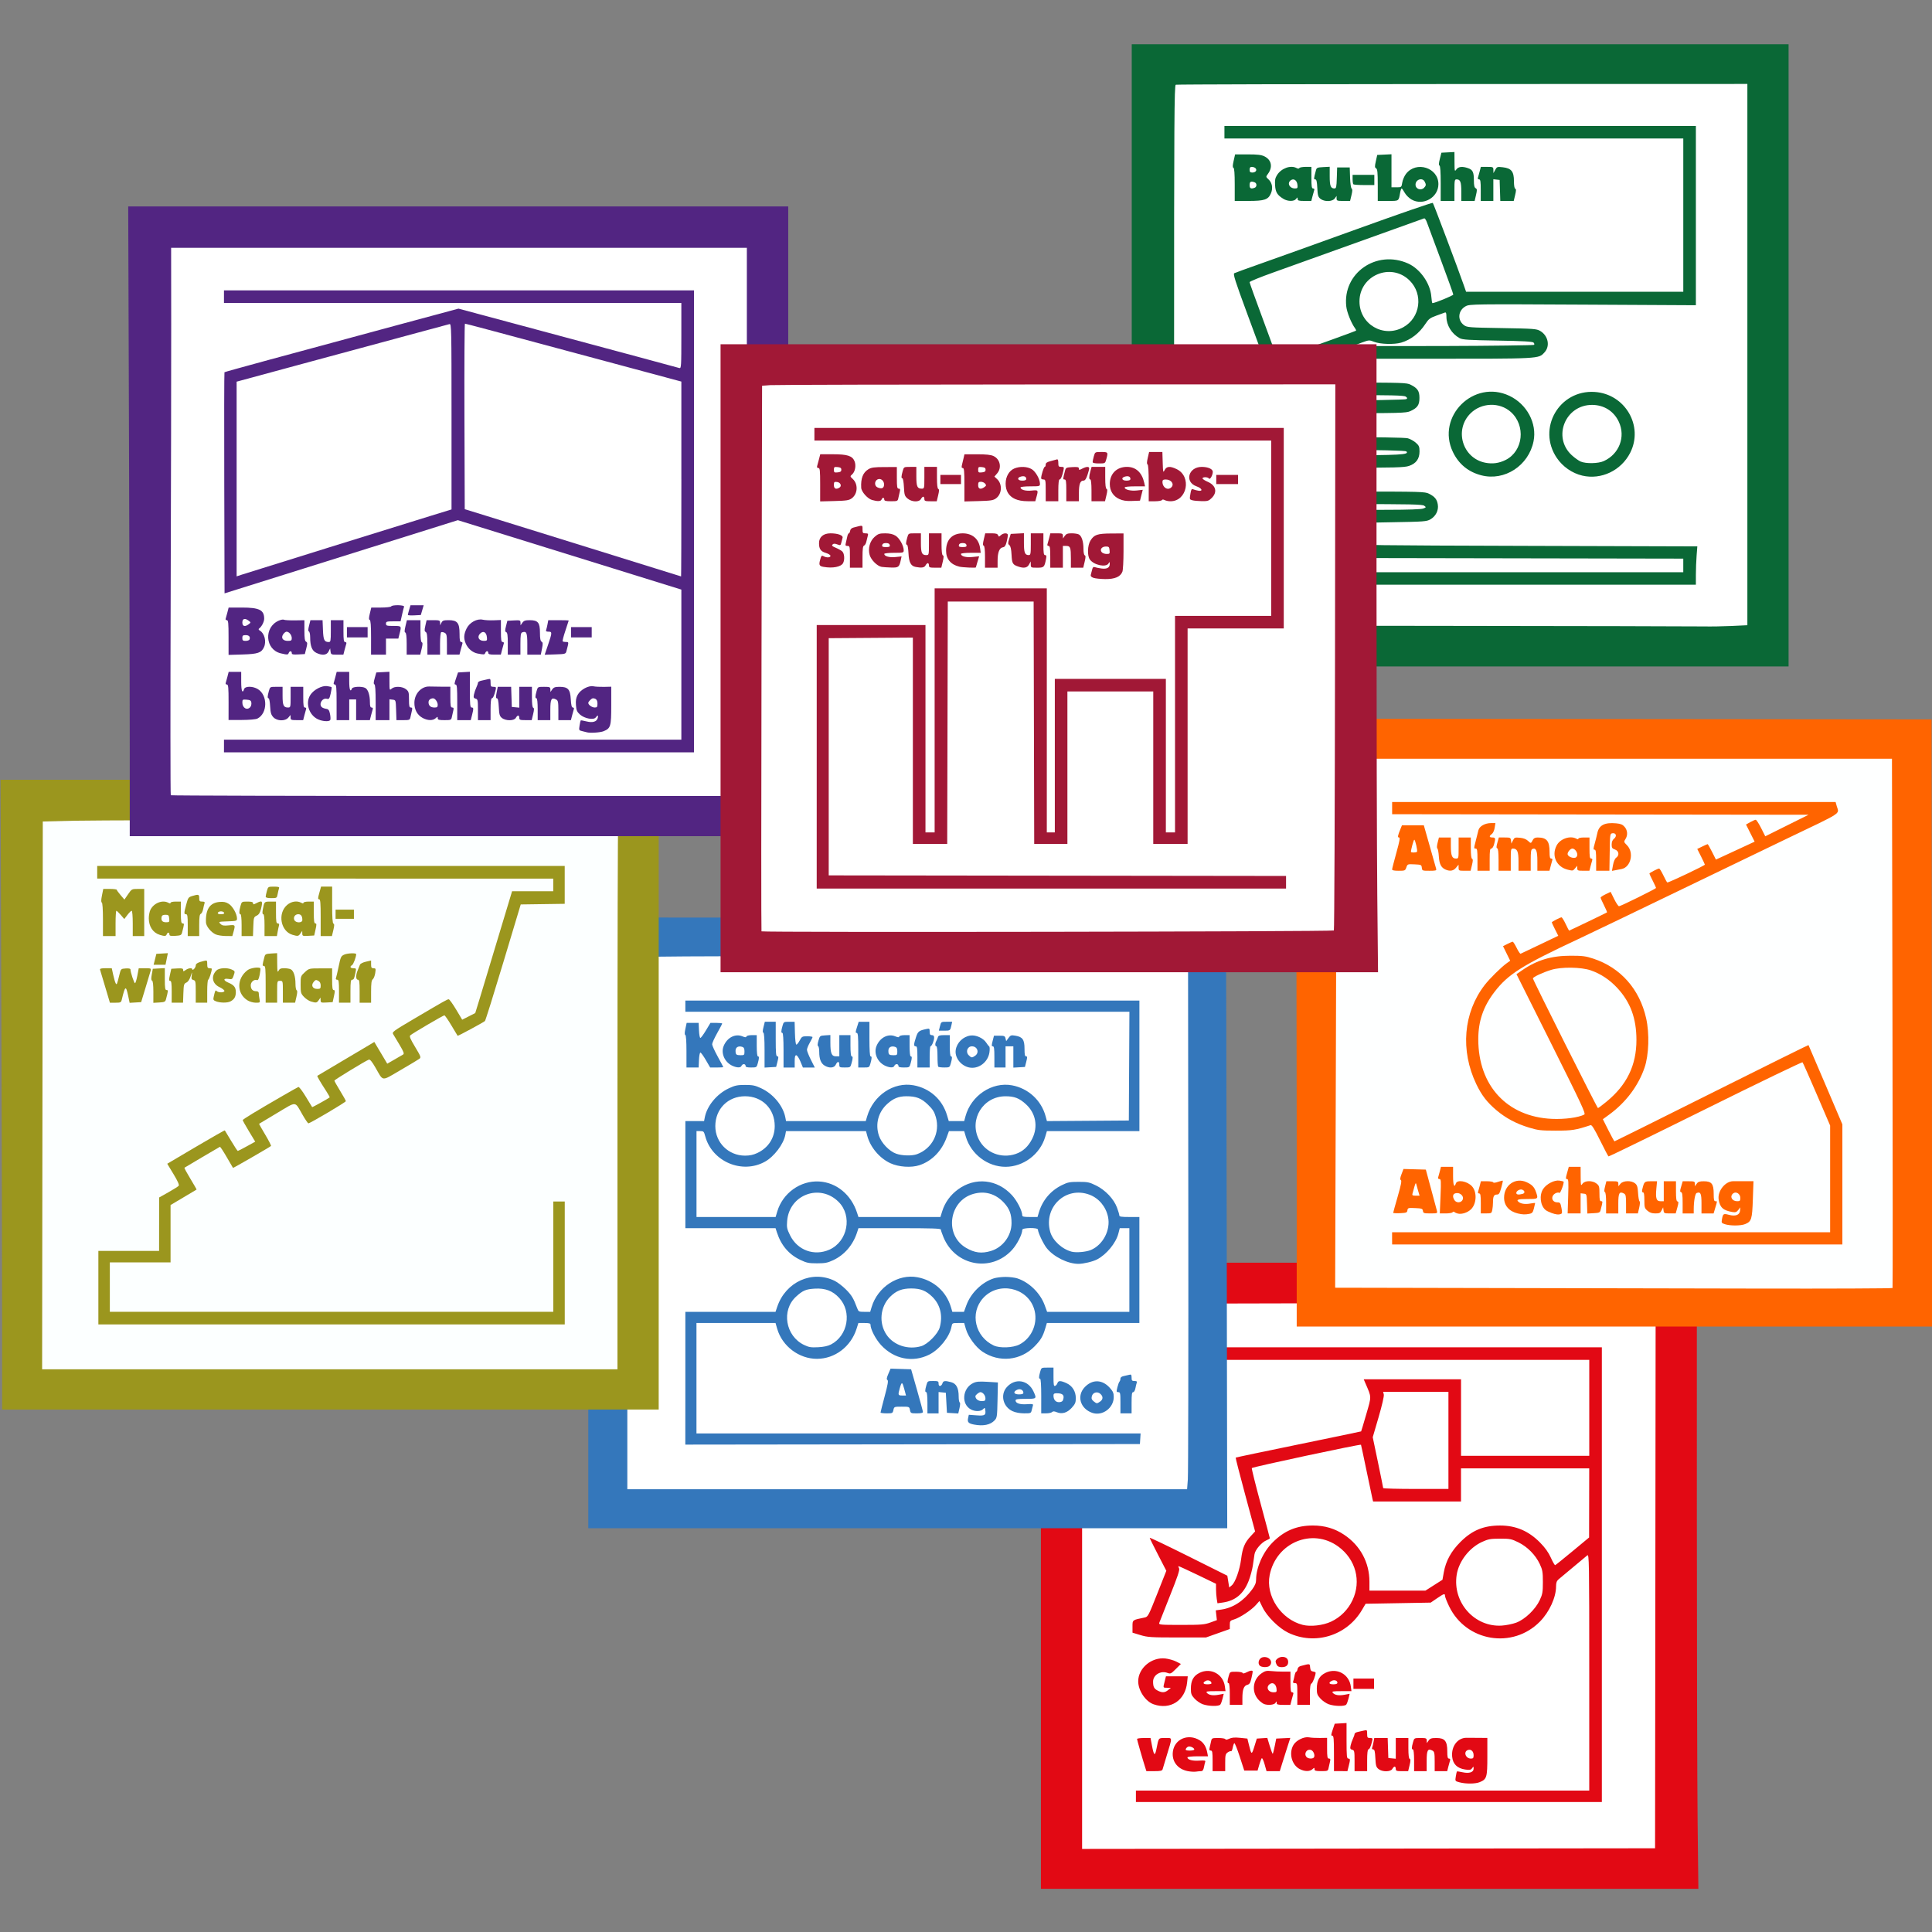
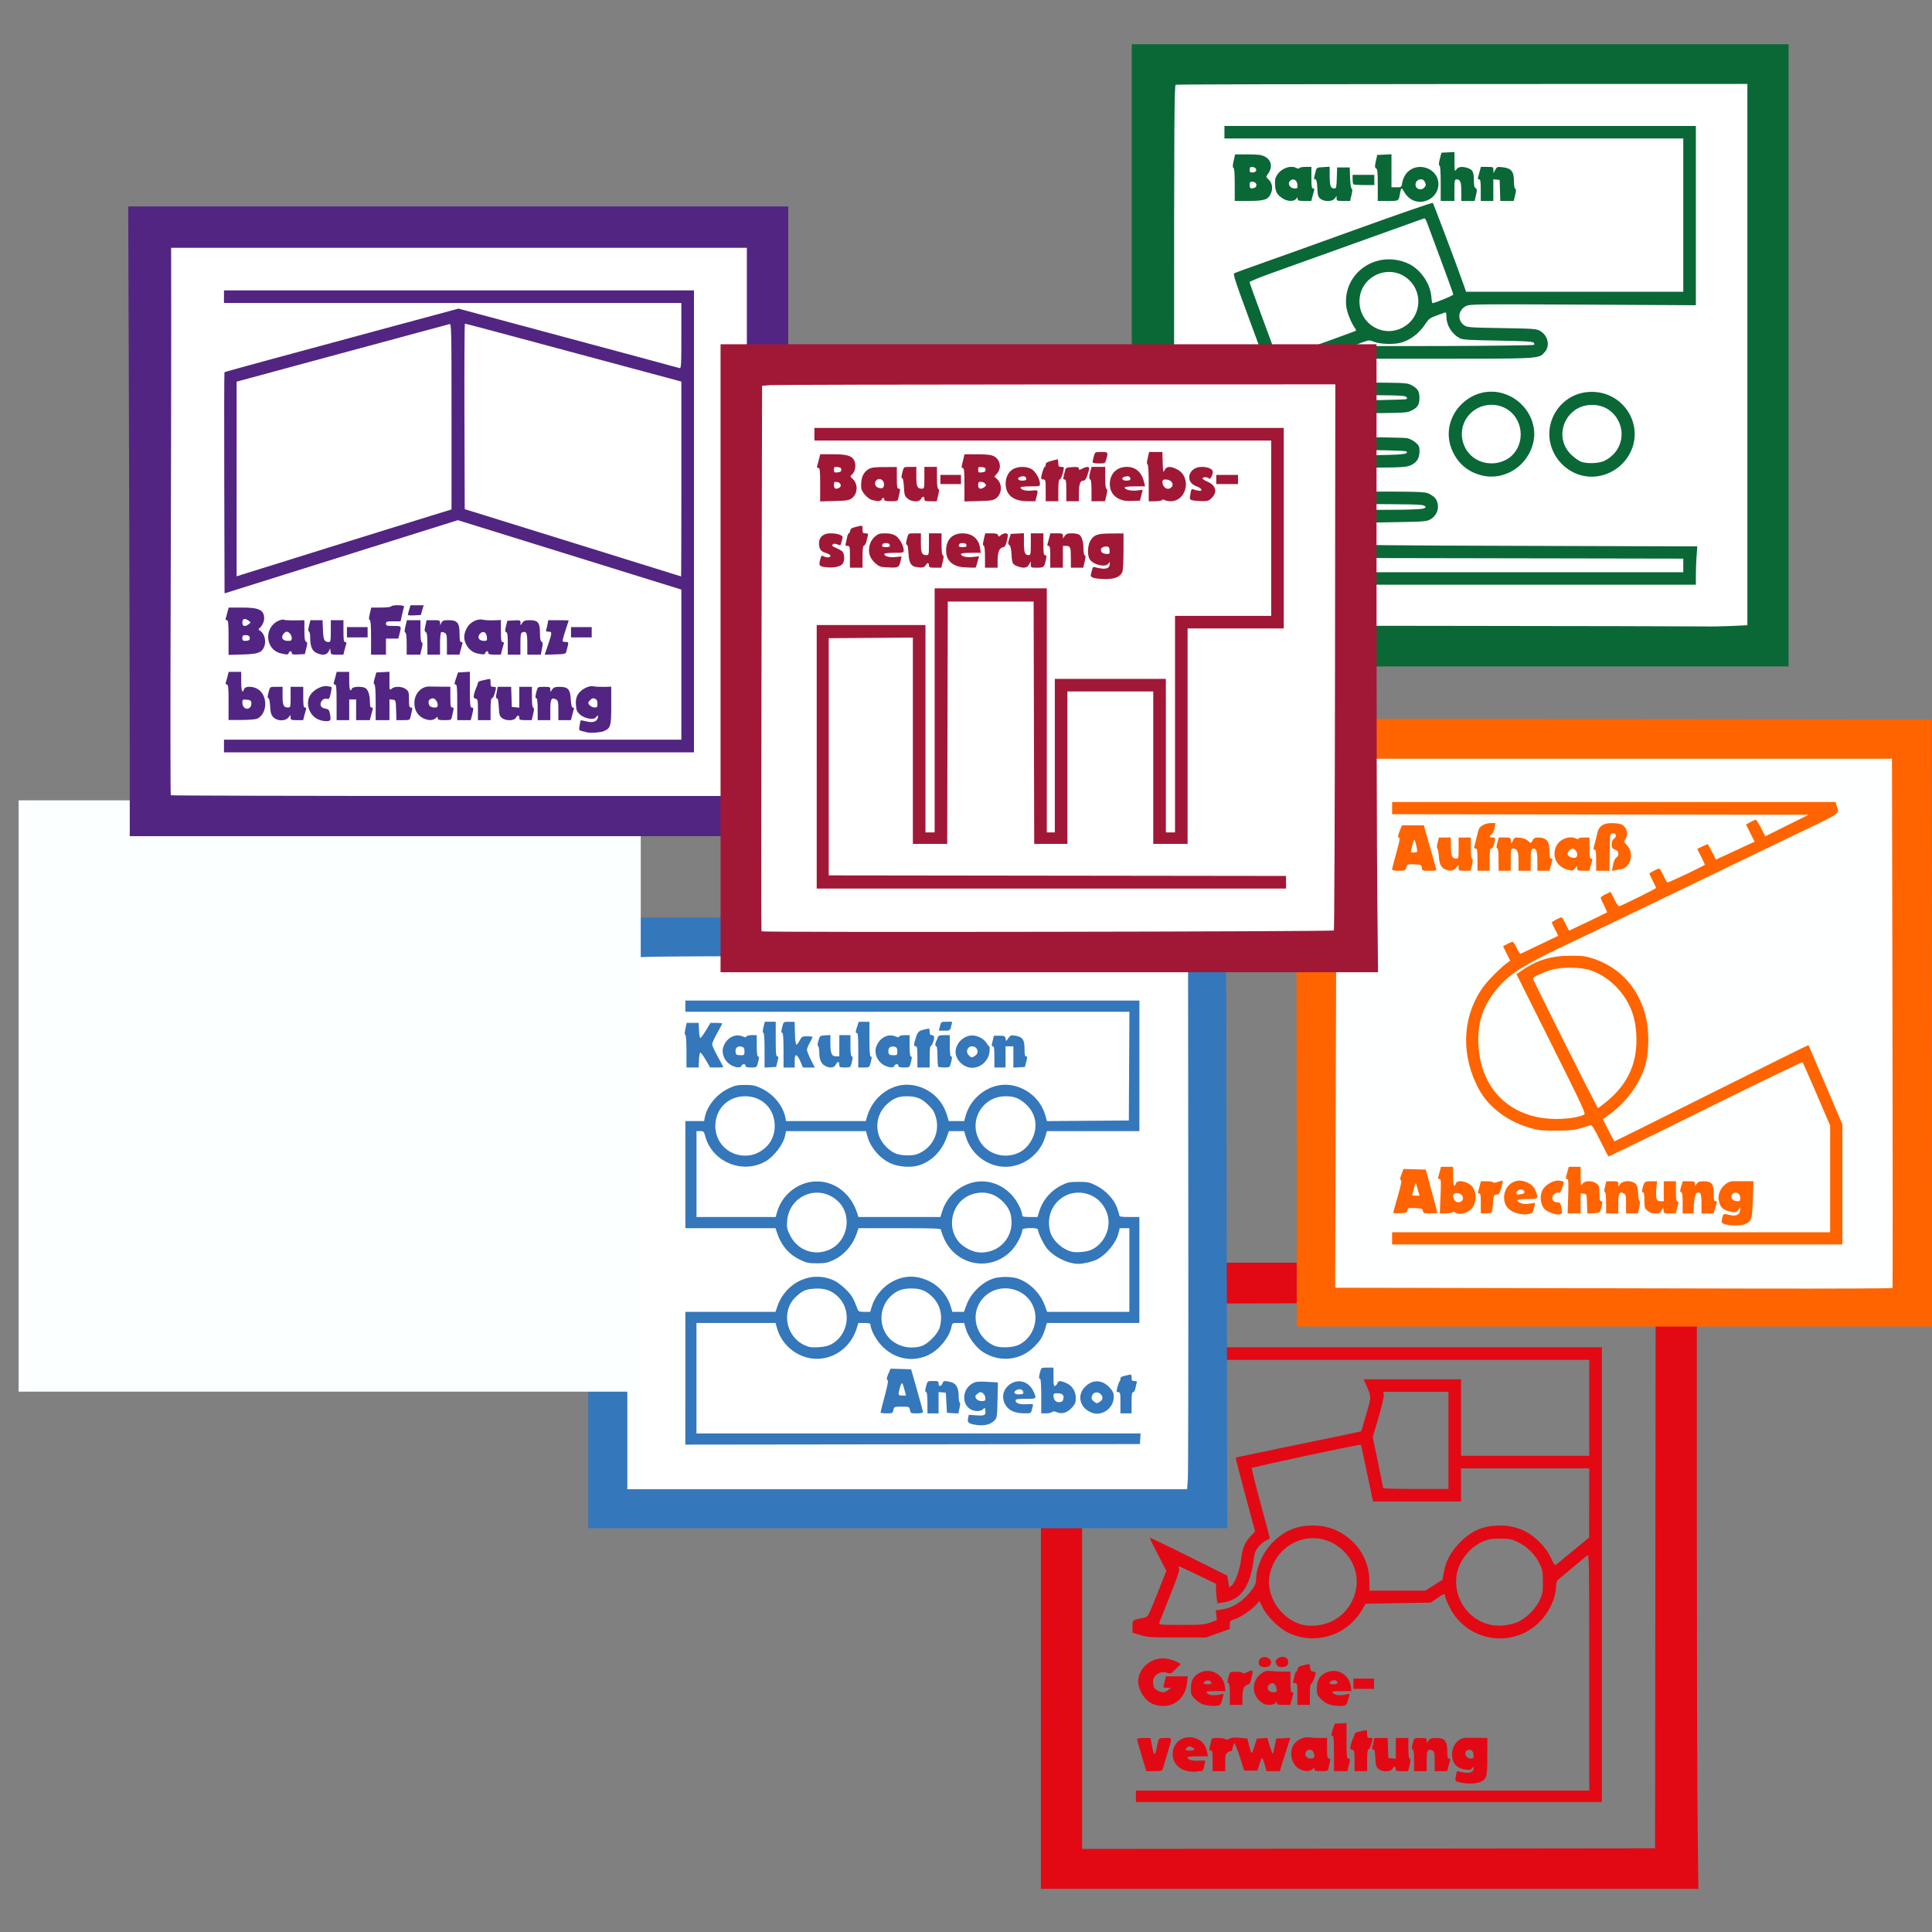
<svg xmlns="http://www.w3.org/2000/svg" width="2048" height="2048" viewBox="0 0 541.867 541.867" version="1.1" id="svg8">
  <rect x="0" y="0" width="541.867" height="541.867" fill="#808080" stroke="none" />
  <defs id="defs2" />
  <g id="layer6" transform="translate(162.048,88.316)">
    <g id="g1336" transform="matrix(3.035,0,0,3.035,579.082,-212.72)">
      <g id="g1499">
        <g id="g876" transform="matrix(0.991,0,0,0.991,-2.115,4.392)" style="stroke-width:1.009">
          <g id="g1255" transform="matrix(1.03,0,0,1.022,-146.877,-121.745)" style="stroke-width:1.009">
            <rect style="fill:#ffffff;fill-opacity:1;stroke:none;stroke-width:0.382" id="rect1060-3" width="55.632" height="53.106" x="9.989" y="161.177" />
            <path style="fill:#0a6836;fill-opacity:1;stroke-width:0.105" d="M 7.898,187.683 V 159.297 H 37.631 67.364 v 28.386 28.386 H 37.631 7.898 Z m 54.321,24.692 1.415,-0.068 v -24.694 -24.694 l -25.801,0.007 c -14.191,0.004 -25.869,0.033 -25.951,0.065 -0.131,0.05 -0.15,3.26 -0.15,24.703 v 24.645 l 23.439,0.026 c 12.892,0.015 23.933,0.038 24.536,0.052 0.604,0.014 1.734,-0.005 2.512,-0.042 z m -45.93,-4.335 v -0.57 h 20.771 20.771 v -0.62 -0.62 l -14.84,-0.027 -14.84,-0.027 -0.436,-0.233 c -0.548,-0.293 -0.831,-0.586 -1.076,-1.114 -0.26,-0.56 -0.244,-1.139 0.048,-1.761 0.286,-0.609 0.477,-0.796 1.103,-1.08 0.431,-0.195 0.673,-0.211 3.332,-0.213 1.789,-10e-4 2.978,-0.044 3.16,-0.114 0.281,-0.107 0.285,-0.117 0.091,-0.259 -0.169,-0.124 -1.25,-0.148 -6.793,-0.148 -5.673,0 -6.658,-0.022 -7.062,-0.16 -1.214,-0.414 -1.838,-1.768 -1.337,-2.901 0.295,-0.667 0.477,-0.857 1.096,-1.148 l 0.518,-0.243 5.708,-0.001 c 5.712,-0.001 6.562,-0.049 6.26,-0.351 -0.083,-0.083 -2.187,-0.131 -7.337,-0.168 l -7.221,-0.052 -0.57,-0.318 c -0.458,-0.256 -0.627,-0.428 -0.863,-0.881 -0.247,-0.475 -0.285,-0.649 -0.24,-1.112 0.073,-0.752 0.468,-1.394 1.08,-1.754 l 0.489,-0.288 7.252,-0.052 c 4.036,-0.029 7.316,-0.093 7.397,-0.145 0.12,-0.077 0.112,-0.117 -0.046,-0.233 -0.155,-0.113 -1.284,-0.14 -5.947,-0.14 -3.437,0 -5.899,-0.041 -6.109,-0.101 -0.597,-0.171 -1.123,-0.612 -1.403,-1.174 -0.356,-0.714 -0.34,-1.229 0.06,-2.03 l 0.322,-0.644 -1.298,-3.542 c -1.049,-2.862 -1.27,-3.558 -1.151,-3.625 0.081,-0.045 1.114,-0.425 2.297,-0.843 1.182,-0.418 5.177,-1.862 8.876,-3.209 3.7,-1.347 6.761,-2.412 6.803,-2.369 0.068,0.071 2.273,5.973 2.807,7.513 l 0.207,0.596 h 9.832 9.832 v -6.993 -6.993 H 37.061 16.29 v -0.57 -0.57 h 21.341 21.341 v 8.178 8.178 l -10.23,-0.054 c -9.785,-0.052 -10.246,-0.046 -10.593,0.136 -0.709,0.372 -0.799,1.27 -0.174,1.734 0.277,0.206 0.45,0.22 3.419,0.269 2.887,0.048 3.154,0.068 3.479,0.259 0.729,0.429 0.922,1.385 0.394,1.956 -0.555,0.6 -0.22,0.583 -10.943,0.583 h -9.83 l -1.988,0.725 c -1.093,0.399 -2.027,0.725 -2.074,0.725 -0.047,0 -0.107,-0.082 -0.134,-0.181 -0.038,-0.145 -0.05,-0.137 -0.059,0.038 -0.016,0.292 0.431,0.724 0.831,0.804 0.177,0.035 2.882,0.065 6.011,0.065 5.378,0 5.71,0.011 6.073,0.196 0.626,0.32 0.791,0.571 0.791,1.202 0,0.647 -0.179,0.909 -0.821,1.204 -0.389,0.179 -0.845,0.19 -7.437,0.193 -5.927,0.002 -7.079,0.026 -7.385,0.154 -0.796,0.333 -0.822,1.45 -0.042,1.842 0.332,0.167 0.9,0.181 7.301,0.182 4.553,5.1e-4 7.077,0.038 7.335,0.11 0.217,0.06 0.543,0.243 0.725,0.405 0.286,0.256 0.331,0.364 0.331,0.796 0,0.672 -0.309,1.101 -0.951,1.32 -0.42,0.143 -1.244,0.165 -6.221,0.165 -6.309,0 -6.175,-0.013 -6.508,0.631 -0.317,0.613 0.114,1.355 0.86,1.478 0.213,0.035 3.292,0.065 6.841,0.065 6.127,0.001 6.473,0.011 6.837,0.197 0.53,0.27 0.727,0.516 0.799,0.998 0.08,0.532 -0.184,1.056 -0.673,1.341 -0.337,0.196 -0.586,0.214 -3.489,0.263 -2.969,0.049 -3.141,0.063 -3.419,0.269 -0.397,0.295 -0.541,0.869 -0.307,1.225 0.095,0.146 0.295,0.344 0.443,0.441 0.25,0.164 1.381,0.18 15.604,0.222 l 15.335,0.046 -0.065,0.841 c -0.036,0.463 -0.066,1.249 -0.066,1.748 l -6.25e-4,0.906 H 37.631 16.29 Z m 6.17,-20.516 c 2.007,-0.703 5.685,-2.042 5.74,-2.089 0.026,-0.022 -0.01,-0.12 -0.08,-0.217 -0.346,-0.477 -0.734,-1.444 -0.797,-1.987 -0.354,-3.047 2.726,-5.216 5.586,-3.935 1.098,0.492 2.024,1.818 2.113,3.026 0.024,0.328 0.068,0.596 0.097,0.596 0.224,0 1.891,-0.691 1.891,-0.784 0,-0.065 -0.507,-1.489 -1.127,-3.164 -0.62,-1.675 -1.189,-3.221 -1.265,-3.436 -0.076,-0.215 -0.187,-0.373 -0.246,-0.35 -0.302,0.115 -11.897,4.307 -13.705,4.955 -1.154,0.414 -2.098,0.804 -2.098,0.867 0,0.063 0.541,1.579 1.201,3.37 0.661,1.791 1.226,3.338 1.255,3.437 0.03,0.1 0.063,0.181 0.074,0.181 0.011,0 0.623,-0.212 1.361,-0.47 z m 21.864,-0.801 c 0.044,-0.044 0.022,-0.137 -0.048,-0.207 -0.093,-0.093 -0.973,-0.142 -3.256,-0.18 -2.656,-0.044 -3.176,-0.078 -3.44,-0.224 -0.715,-0.396 -1.191,-1.179 -1.191,-1.959 0,-0.3 -0.039,-0.414 -0.13,-0.38 -0.071,0.027 -0.424,0.156 -0.784,0.287 -0.571,0.208 -0.699,0.305 -0.997,0.765 -0.548,0.846 -1.323,1.446 -2.194,1.699 -0.627,0.182 -1.871,0.146 -2.423,-0.07 -0.459,-0.18 -0.476,-0.179 -1.14,0.066 -0.37,0.137 -0.694,0.269 -0.718,0.294 -0.025,0.025 3.619,0.032 8.098,0.017 4.479,-0.015 8.179,-0.064 8.222,-0.107 z M 32.482,185.118 c 1.548,-0.864 1.835,-3.004 0.572,-4.265 -1.68,-1.676 -4.538,-0.474 -4.538,1.91 0,2.078 2.162,3.362 3.966,2.355 z m 7.065,13.511 c -1.182,-0.307 -2.054,-1.031 -2.578,-2.14 -1.526,-3.227 1.895,-6.648 5.116,-5.115 1.59,0.757 2.518,2.512 2.191,4.147 -0.446,2.227 -2.621,3.656 -4.729,3.108 z m 2.211,-1.406 c 1.586,-0.809 1.831,-3.137 0.46,-4.373 -1.018,-0.918 -2.662,-0.861 -3.648,0.125 -1.502,1.502 -0.735,4.091 1.334,4.504 0.656,0.131 1.257,0.048 1.853,-0.256 z m 6.93,1.433 c -0.917,-0.216 -1.776,-0.818 -2.312,-1.621 -1.795,-2.685 0.218,-6.216 3.428,-6.013 2.76,0.174 4.459,3.108 3.218,5.557 -0.82,1.618 -2.62,2.481 -4.334,2.077 z m 1.944,-1.324 c 1.4,-0.638 2,-2.218 1.362,-3.589 -0.448,-0.963 -1.329,-1.528 -2.398,-1.539 -2.441,-0.024 -3.641,2.947 -1.855,4.594 0.257,0.237 0.617,0.496 0.799,0.575 0.481,0.209 1.591,0.187 2.092,-0.041 z M 33.228,173.466 c -0.228,-0.132 -0.508,-0.413 -0.622,-0.626 -0.114,-0.212 -0.237,-0.386 -0.273,-0.386 -0.036,-10e-5 -0.097,0.175 -0.135,0.388 -0.14,0.789 -0.084,0.751 -1.101,0.751 h -0.925 v -1.445 c 0,-1.153 -0.03,-1.462 -0.15,-1.529 -0.127,-0.071 -0.13,-0.172 -0.024,-0.653 l 0.126,-0.569 0.645,-0.031 0.645,-0.031 v 1.507 1.507 h 0.453 c 0.452,0 0.453,-7.3e-4 0.523,-0.437 0.038,-0.24 0.19,-0.595 0.338,-0.788 0.923,-1.21 2.934,-0.568 2.934,0.937 0,1.218 -1.381,2.014 -2.435,1.403 z m 1.132,-1.071 c 0.191,-0.191 0.201,-0.297 0.056,-0.569 -0.212,-0.396 -0.825,-0.187 -0.825,0.281 0,0.395 0.482,0.575 0.77,0.288 z m -17.138,-0.295 c 0,-1.009 -0.038,-1.506 -0.116,-1.532 -0.084,-0.028 -0.08,-0.2 0.017,-0.63 l 0.132,-0.592 1.149,1.7e-4 c 0.887,1.2e-4 1.231,0.041 1.51,0.181 0.639,0.32 0.769,0.976 0.317,1.593 -0.199,0.272 -0.199,0.273 0.052,0.509 0.331,0.311 0.415,0.798 0.219,1.267 -0.243,0.581 -0.58,0.697 -2.032,0.697 h -1.248 z m 1.805,0.291 c 0.212,-0.081 0.212,-0.414 0,-0.496 -0.34,-0.13 -0.458,-0.066 -0.458,0.248 0,0.314 0.118,0.378 0.458,0.248 z m 0.13,-1.553 c 0.07,-0.182 -0.123,-0.348 -0.407,-0.351 -0.125,-0.001 -0.181,0.079 -0.181,0.257 0,0.208 0.052,0.259 0.262,0.259 0.145,0 0.291,-0.074 0.326,-0.166 z m 2.468,2.563 c -0.552,-0.341 -0.71,-0.6 -0.75,-1.236 -0.03,-0.463 0.009,-0.665 0.174,-0.929 0.392,-0.625 1.234,-0.932 1.768,-0.646 0.13,0.07 0.215,0.07 0.258,0 0.035,-0.057 0.295,-0.104 0.576,-0.104 h 0.512 v 0.984 c 0,0.796 0.029,0.984 0.152,0.984 0.084,0 0.133,0.058 0.109,0.13 -0.024,0.071 -0.094,0.328 -0.156,0.57 l -0.113,0.44 h -0.618 c -0.518,0 -0.618,-0.029 -0.621,-0.181 -0.004,-0.173 -0.01,-0.173 -0.141,0 -0.182,0.24 -0.753,0.234 -1.151,-0.011 z m 1.276,-1.273 c -0.04,-0.397 -0.312,-0.605 -0.576,-0.439 -0.396,0.249 -0.16,0.765 0.351,0.765 0.227,0 0.254,-0.039 0.226,-0.326 z m 2.079,1.27 c -0.207,-0.168 -0.248,-0.31 -0.282,-0.984 -0.03,-0.59 -0.076,-0.788 -0.186,-0.788 -0.146,0 -0.143,-0.042 0.063,-0.829 0.061,-0.233 0.128,-0.262 0.657,-0.29 l 0.589,-0.031 v 0.865 c 0,0.89 0.087,1.114 0.431,1.114 0.159,0 0.186,-0.123 0.212,-0.958 l 0.03,-0.958 h 0.57 0.57 l 0.03,0.929 c 0.017,0.523 0.079,0.959 0.143,0.998 0.08,0.05 0.076,0.221 -0.015,0.599 l -0.127,0.53 h -0.611 c -0.563,0 -0.611,-0.018 -0.611,-0.23 v -0.23 l -0.161,0.23 c -0.212,0.302 -0.946,0.321 -1.301,0.034 z m 10.89,-1.401 c 0,-1.047 -0.038,-1.61 -0.111,-1.634 -0.077,-0.026 -0.067,-0.212 0.032,-0.604 l 0.143,-0.567 0.59,-0.031 0.59,-0.031 0.005,0.912 c 0.005,0.859 0.015,0.898 0.168,0.679 0.181,-0.26 0.536,-0.3 1.056,-0.119 0.43,0.15 0.531,0.363 0.531,1.117 0,0.451 0.044,0.648 0.158,0.712 0.136,0.076 0.141,0.165 0.034,0.627 l -0.124,0.538 h -0.604 -0.604 v -0.86 c 0,-0.887 -0.087,-1.109 -0.435,-1.109 -0.166,0 -0.186,0.105 -0.186,0.984 v 0.984 h -0.622 -0.622 z m 3.626,0.613 c 0,-0.796 -0.029,-0.984 -0.152,-0.984 -0.084,0 -0.133,-0.058 -0.109,-0.13 0.024,-0.071 0.094,-0.328 0.156,-0.57 l 0.113,-0.44 h 0.566 c 0.547,0 0.566,0.009 0.57,0.285 l 0.004,0.285 0.161,-0.298 c 0.154,-0.284 0.187,-0.295 0.695,-0.236 0.765,0.089 1,0.384 1,1.257 0,0.404 0.046,0.674 0.119,0.699 0.089,0.03 0.086,0.177 -0.01,0.578 l -0.129,0.539 h -0.607 -0.607 l -0.03,-0.958 -0.03,-0.958 -0.285,-0.033 -0.285,-0.033 v 0.991 0.991 h -0.57 -0.57 z m -11.534,-0.535 c -0.038,-0.038 -0.069,-0.248 -0.069,-0.466 v -0.397 h 0.984 0.984 v 0.466 0.466 h -0.915 c -0.503,0 -0.946,-0.031 -0.984,-0.069 z" id="path1072" />
          </g>
          <g id="g1287" transform="translate(-132.292,33.489)" style="stroke-width:1.009">
            <g id="g1291" transform="matrix(1.029,0,0,1.027,-35,-83.411)" style="stroke-width:1.009">
-               <rect style="display:inline;fill:#ffffff;fill-opacity:1;stroke:none;stroke-width:0.382;stroke-opacity:1" id="rect1060-3-2-8" width="56.087" height="53.591" x="21.38" y="200.859" />
              <path style="fill:#e20914;fill-opacity:1;stroke-width:0.105" d="m 19.513,227.648 v -28.425 h 29.722 29.722 l 3.1e-4,22.382 c 2.1e-4,12.31 0.031,25.102 0.069,28.425 l 0.069,6.043 H 49.305 19.514 Z m 55.684,-0.037 0.026,-24.779 -23.939,0.059 c -13.166,0.033 -24.861,0.061 -25.988,0.062 l -2.049,0.004 v 24.747 24.747 l 25.962,-0.03 25.962,-0.03 z m -47.073,20.059 v -0.519 h 20.541 20.541 v -10.75 c 0,-10.092 -0.011,-10.741 -0.176,-10.608 -0.21,0.17 -2.266,1.889 -2.599,2.173 -0.175,0.15 -0.233,0.31 -0.233,0.648 0,0.99 -0.6,2.309 -1.446,3.177 -2.478,2.544 -6.7,1.844 -8.245,-1.368 -0.205,-0.426 -0.372,-0.851 -0.372,-0.945 0,-0.245 -0.09,-0.218 -0.728,0.218 l -0.569,0.389 -2.949,0.052 -2.949,0.052 -0.335,0.571 c -1.37,2.335 -4.27,3.227 -6.682,2.056 -0.844,-0.41 -1.91,-1.462 -2.314,-2.286 l -0.291,-0.593 -0.313,0.356 c -0.404,0.46 -1.449,1.157 -1.967,1.312 -0.374,0.112 -0.405,0.15 -0.405,0.499 v 0.378 l -1.08,0.384 -1.08,0.384 h -2.613 c -2.357,0 -2.683,-0.021 -3.33,-0.218 l -0.716,-0.218 v -0.556 c 0,-0.611 -0.026,-0.592 1.096,-0.819 0.306,-0.062 0.351,-0.147 1.144,-2.154 l 0.826,-2.09 -0.752,-1.459 c -0.414,-0.803 -0.754,-1.494 -0.755,-1.537 -0.001,-0.043 1.58,0.714 3.516,1.682 l 3.519,1.76 0.086,0.535 0.086,0.535 0.232,-0.194 c 0.318,-0.266 0.725,-1.411 0.847,-2.389 0.128,-1.016 0.321,-1.483 0.85,-2.057 l 0.416,-0.451 -0.898,-3.334 c -0.494,-1.834 -0.882,-3.35 -0.861,-3.368 0.02,-0.019 2.581,-0.557 5.691,-1.197 3.11,-0.64 5.664,-1.173 5.677,-1.184 0.012,-0.012 0.221,-0.708 0.463,-1.547 0.487,-1.686 0.491,-1.508 -0.062,-2.795 l -0.167,-0.389 h 4.41 4.41 v 3.475 3.475 h 5.81 5.81 v -4.357 -4.357 H 48.665 28.124 v -0.57 -0.571 h 21.112 21.112 v 20.645 20.645 H 49.236 28.124 Z m 17.687,-15.857 c 0.853,-0.399 1.539,-1.089 1.944,-1.954 0.811,-1.734 0.293,-3.698 -1.283,-4.858 -2.357,-1.735 -5.636,-0.376 -6.226,2.58 -0.38,1.901 1.029,4.029 2.997,4.526 0.708,0.179 1.833,0.051 2.567,-0.293 z m 16.789,0.087 c 0.787,-0.296 1.727,-1.199 2.12,-2.038 0.25,-0.534 0.284,-0.73 0.284,-1.643 0,-0.908 -0.035,-1.111 -0.278,-1.631 -0.388,-0.828 -1.117,-1.57 -1.939,-1.975 -0.627,-0.309 -0.764,-0.336 -1.671,-0.334 -0.86,0.001 -1.07,0.04 -1.621,0.293 -1.164,0.534 -2.113,1.768 -2.303,2.994 -0.387,2.5 1.61,4.755 4.077,4.606 0.399,-0.024 0.998,-0.146 1.331,-0.271 z m -27.732,-0.007 0.593,-0.216 -0.05,-0.444 -0.05,-0.444 0.505,-0.073 c 1.061,-0.153 2.025,-0.784 2.787,-1.822 0.269,-0.366 0.363,-0.6 0.363,-0.9 0,-1.092 0.63,-2.509 1.504,-3.383 1.059,-1.059 2.174,-1.527 3.639,-1.527 1.07,0 1.982,0.27 2.833,0.838 1.465,0.978 2.294,2.52 2.294,4.264 v 0.811 h 2.537 2.537 l 0.772,-0.493 0.772,-0.493 0.121,-0.674 c 0.186,-1.037 0.664,-1.913 1.504,-2.755 1.056,-1.059 2.102,-1.495 3.59,-1.497 1.43,-0.002 2.592,0.493 3.624,1.543 0.469,0.477 0.769,0.899 0.986,1.383 0.171,0.383 0.346,0.687 0.389,0.674 0.043,-0.013 0.752,-0.583 1.576,-1.268 l 1.498,-1.245 0.006,-3.138 0.006,-3.138 h -5.81 -5.81 v 1.504 1.504 h -3.983 -3.983 l -0.057,-0.233 c -0.031,-0.128 -0.274,-1.284 -0.54,-2.568 -0.266,-1.284 -0.491,-2.343 -0.501,-2.353 -0.066,-0.072 -9.864,2.027 -9.895,2.119 -0.021,0.064 0.337,1.51 0.797,3.213 0.46,1.703 0.836,3.124 0.836,3.158 0,0.034 -0.14,0.12 -0.31,0.191 -0.441,0.183 -1.018,0.859 -1.078,1.265 -0.028,0.189 -0.096,0.651 -0.151,1.026 -0.055,0.376 -0.227,1.006 -0.382,1.401 -0.461,1.173 -1.206,1.794 -2.344,1.955 l -0.479,0.068 -0.065,-0.393 c -0.036,-0.216 -0.066,-0.614 -0.066,-0.885 l -0.001,-0.492 -1.686,-0.815 c -0.927,-0.448 -1.702,-0.802 -1.721,-0.787 -0.019,0.015 0.009,0.106 0.062,0.202 0.072,0.129 -0.142,0.773 -0.822,2.472 -0.505,1.264 -0.945,2.379 -0.977,2.479 -0.054,0.169 0.087,0.182 1.987,0.182 1.814,0 2.112,-0.024 2.639,-0.216 z m 21.577,-16.538 v -4.409 h -2.959 -2.959 l 0.06,0.241 c 0.036,0.144 -0.154,0.974 -0.471,2.061 l -0.531,1.82 0.473,2.27 c 0.26,1.249 0.473,2.305 0.473,2.348 0,0.043 1.331,0.078 2.957,0.078 h 2.957 z m 1,31.047 c -0.399,-0.106 -0.4,-0.108 -0.332,-0.53 0.037,-0.233 0.083,-0.439 0.101,-0.457 0.018,-0.018 0.247,0.015 0.509,0.073 0.599,0.134 1.004,0.004 1.004,-0.324 0,-0.217 -0.007,-0.22 -0.139,-0.04 -0.116,0.158 -0.22,0.178 -0.629,0.116 -0.721,-0.108 -1.112,-0.496 -1.177,-1.166 -0.091,-0.943 0.497,-1.717 1.301,-1.714 0.211,7.2e-4 0.722,0.004 1.136,0.007 l 0.752,0.006 v 1.692 c 0,1.886 -0.05,2.055 -0.685,2.32 -0.395,0.165 -1.254,0.173 -1.842,0.017 z m 1.282,-2.453 c 0,-0.359 -0.225,-0.573 -0.507,-0.483 -0.445,0.141 -0.229,0.782 0.264,0.782 0.199,0 0.243,-0.054 0.243,-0.299 z m -25.921,1.435 c -0.918,-0.188 -1.45,-0.897 -1.332,-1.775 0.153,-1.141 1.385,-1.662 2.428,-1.026 0.36,0.22 0.587,0.589 0.688,1.12 l 0.064,0.337 H 33.724 c -0.529,0 -0.931,0.043 -0.931,0.1 0,0.209 0.46,0.337 1.056,0.293 0.459,-0.033 0.599,-0.012 0.562,0.085 -0.027,0.071 -0.081,0.296 -0.119,0.5 -0.049,0.258 -0.125,0.37 -0.252,0.37 -0.101,0 -0.317,0.02 -0.481,0.044 -0.164,0.024 -0.502,0.002 -0.751,-0.048 z m 0.608,-1.963 c 0,-0.15 -0.378,-0.323 -0.555,-0.255 -0.085,0.033 -0.181,0.126 -0.212,0.207 -0.043,0.112 0.042,0.148 0.355,0.148 0.226,0 0.412,-0.045 0.412,-0.1 z m -4.448,1.63 c -0.242,-0.762 -0.739,-2.497 -0.739,-2.581 0,-0.05 0.275,-0.09 0.611,-0.09 h 0.611 l 0.124,0.656 c 0.181,0.96 0.274,1.031 0.415,0.319 0.204,-1.029 0.16,-0.975 0.8,-0.975 0.669,0 0.657,-0.151 0.124,1.608 -0.173,0.571 -0.337,1.119 -0.365,1.219 -0.042,0.15 -0.173,0.182 -0.762,0.182 h -0.711 z m 6.108,-0.597 c 0,-0.789 -0.026,-0.934 -0.167,-0.934 -0.128,0 -0.151,-0.063 -0.099,-0.271 0.037,-0.149 0.095,-0.406 0.128,-0.571 0.058,-0.288 0.082,-0.299 0.661,-0.299 0.33,0 0.617,0.049 0.637,0.108 0.023,0.07 0.147,0.054 0.346,-0.042 0.226,-0.109 0.491,-0.132 0.978,-0.082 l 0.668,0.068 0.14,0.571 c 0.226,0.923 0.25,0.93 0.49,0.156 l 0.225,-0.726 0.475,-0.031 0.475,-0.031 0.225,0.742 c 0.124,0.408 0.246,0.722 0.271,0.697 0.025,-0.025 0.106,-0.345 0.18,-0.711 l 0.134,-0.666 0.638,-0.031 0.638,-0.031 -0.261,0.809 c -0.144,0.445 -0.358,1.124 -0.477,1.509 l -0.216,0.7 h -0.601 -0.601 l -0.176,-0.628 c -0.097,-0.345 -0.212,-0.59 -0.256,-0.545 -0.044,0.046 -0.147,0.317 -0.229,0.602 l -0.149,0.519 h -0.604 -0.604 l -0.411,-1.268 c -0.226,-0.698 -0.446,-1.247 -0.489,-1.22 -0.043,0.026 -0.109,0.213 -0.147,0.415 -0.038,0.202 -0.106,0.344 -0.15,0.317 -0.045,-0.028 -0.183,0.02 -0.306,0.107 -0.196,0.137 -0.224,0.255 -0.224,0.929 v 0.772 h -0.571 -0.571 z m 7.883,0.74 c -0.72,-0.385 -0.991,-1.45 -0.557,-2.184 0.253,-0.429 0.975,-0.779 1.419,-0.69 0.183,0.037 0.625,0.062 0.982,0.056 l 0.648,-0.011 v 0.94 c 0,0.795 0.026,0.94 0.167,0.94 0.128,0 0.151,0.063 0.099,0.271 -0.037,0.149 -0.095,0.406 -0.128,0.571 -0.058,0.289 -0.081,0.299 -0.669,0.299 -0.498,0 -0.609,-0.031 -0.609,-0.172 0,-0.16 -0.013,-0.16 -0.19,0 -0.25,0.226 -0.713,0.218 -1.161,-0.022 z m 1.302,-1.058 c 0.117,-0.19 -0.047,-0.6 -0.268,-0.67 -0.395,-0.126 -0.684,0.36 -0.389,0.655 0.154,0.154 0.566,0.163 0.657,0.015 z m 1.812,-0.357 c 0,-1.33 -0.026,-1.608 -0.149,-1.608 -0.125,0 -0.12,-0.087 0.035,-0.545 l 0.185,-0.545 0.535,-0.031 0.535,-0.031 v 1.613 c 0,1.365 0.024,1.613 0.156,1.613 0.186,0 0.191,0.079 0.04,0.68 l -0.116,0.461 H 46.682 46.072 Z m 1.867,0.665 c 0,-0.864 -0.018,-0.948 -0.213,-0.999 -0.177,-0.046 -0.202,-0.11 -0.146,-0.379 0.037,-0.178 0.133,-0.459 0.213,-0.625 0.08,-0.166 0.146,-0.358 0.146,-0.428 0,-0.07 0.135,-0.154 0.299,-0.187 0.165,-0.033 0.421,-0.09 0.571,-0.128 0.255,-0.064 0.271,-0.046 0.271,0.306 0,0.331 0.03,0.374 0.261,0.374 0.233,0 0.254,0.031 0.192,0.285 -0.121,0.498 -0.238,0.752 -0.347,0.752 -0.065,0 -0.106,0.382 -0.106,0.986 v 0.986 h -0.571 -0.571 z m 2.167,0.747 c -0.207,-0.168 -0.248,-0.31 -0.282,-0.986 -0.031,-0.614 -0.074,-0.789 -0.195,-0.789 -0.092,0 -0.132,-0.06 -0.099,-0.148 0.031,-0.082 0.088,-0.315 0.126,-0.519 l 0.07,-0.37 h 0.607 0.607 l 0.03,0.908 0.03,0.908 0.337,0.033 0.337,0.033 v -0.94 -0.94 h 0.571 0.571 v 0.925 c 0,0.604 0.041,0.939 0.119,0.965 0.089,0.03 0.086,0.177 -0.01,0.579 l -0.129,0.54 h -0.561 c -0.491,0 -0.56,-0.026 -0.56,-0.207 0,-0.114 -0.045,-0.207 -0.1,-0.207 -0.055,0 -0.15,0.093 -0.211,0.207 -0.151,0.282 -0.915,0.288 -1.257,0.011 z m 3.228,-0.789 c 0,-0.588 -0.042,-0.986 -0.104,-0.986 -0.132,0 -0.13,-0.16 0.006,-0.648 0.108,-0.389 0.108,-0.389 0.674,-0.389 0.516,0 0.566,0.021 0.571,0.233 l 0.005,0.233 0.163,-0.233 c 0.134,-0.192 0.26,-0.233 0.713,-0.233 0.756,0 0.98,0.277 0.98,1.207 0,0.512 0.034,0.66 0.152,0.66 0.084,0 0.133,0.058 0.109,0.13 -0.024,0.071 -0.094,0.328 -0.156,0.571 l -0.113,0.441 h -0.567 -0.567 v -0.878 c 0,-0.761 -0.027,-0.892 -0.2,-0.985 -0.426,-0.228 -0.526,-0.048 -0.526,0.941 v 0.923 H 53.904 53.334 Z m -23.601,-5.082 c -0.741,-0.26 -1.403,-1.25 -1.4,-2.096 0.004,-1.194 1.219,-2.211 2.466,-2.065 0.307,0.036 0.747,0.162 0.98,0.281 l 0.422,0.215 -0.462,0.462 c -0.431,0.431 -0.482,0.454 -0.763,0.348 -0.605,-0.23 -1.295,0.19 -1.295,0.789 0,0.479 0.088,0.651 0.422,0.824 0.396,0.205 0.649,0.191 0.941,-0.052 l 0.245,-0.204 -0.337,-0.004 c -0.386,-0.004 -0.374,0.027 -0.221,-0.58 l 0.116,-0.461 h 0.988 0.988 l -0.058,0.559 c -0.169,1.638 -1.512,2.517 -3.032,1.984 z m 4.461,-0.001 c -0.228,-0.081 -0.567,-0.311 -0.752,-0.513 -0.289,-0.313 -0.337,-0.442 -0.337,-0.896 0,-0.753 0.234,-1.18 0.795,-1.452 1.009,-0.489 2.137,0.121 2.287,1.236 l 0.058,0.432 h -0.908 c -0.767,0 -0.889,0.022 -0.787,0.145 0.179,0.216 0.55,0.278 1.071,0.181 l 0.463,-0.087 -0.104,0.425 c -0.057,0.234 -0.149,0.483 -0.205,0.554 -0.136,0.174 -1.058,0.158 -1.58,-0.026 z m 0.778,-1.906 c 0,-0.211 -0.295,-0.34 -0.512,-0.224 -0.324,0.173 -0.257,0.315 0.149,0.315 0.2,0 0.363,-0.041 0.363,-0.091 z m 10.634,1.906 c -0.228,-0.081 -0.567,-0.311 -0.752,-0.513 -0.289,-0.313 -0.337,-0.442 -0.337,-0.896 0,-0.753 0.234,-1.18 0.795,-1.452 1.009,-0.489 2.137,0.121 2.287,1.236 l 0.058,0.432 h -0.908 c -0.767,0 -0.889,0.022 -0.787,0.145 0.179,0.216 0.55,0.278 1.071,0.181 l 0.463,-0.087 -0.104,0.425 c -0.057,0.234 -0.149,0.483 -0.205,0.554 -0.136,0.174 -1.058,0.158 -1.58,-0.026 z m 0.778,-1.96 c 0,-0.202 -0.287,-0.291 -0.526,-0.163 -0.311,0.166 -0.236,0.307 0.163,0.307 0.241,0 0.363,-0.049 0.363,-0.145 z m -9.752,1.026 c 0,-0.588 -0.042,-0.986 -0.104,-0.986 -0.132,0 -0.13,-0.16 0.006,-0.648 0.108,-0.388 0.11,-0.389 0.665,-0.389 0.306,0 0.574,0.05 0.594,0.11 0.024,0.071 0.146,0.053 0.346,-0.051 0.35,-0.182 0.569,-0.208 0.569,-0.067 0,0.053 -0.054,0.33 -0.12,0.615 -0.095,0.411 -0.172,0.532 -0.367,0.581 -0.316,0.079 -0.447,0.432 -0.447,1.204 v 0.616 H 37.202 36.631 Z m 3.112,0.912 c -0.086,-0.031 -0.265,-0.156 -0.399,-0.277 -0.781,-0.707 -0.688,-1.945 0.191,-2.534 0.293,-0.197 0.453,-0.233 0.83,-0.187 0.257,0.031 0.759,0.055 1.115,0.054 l 0.648,-0.001 v 0.939 c 0,0.757 0.029,0.939 0.152,0.939 0.084,0 0.133,0.058 0.109,0.13 -0.024,0.071 -0.094,0.328 -0.156,0.571 l -0.113,0.441 h -0.618 c -0.519,0 -0.619,-0.029 -0.622,-0.182 -0.002,-0.173 -0.009,-0.173 -0.109,0 -0.105,0.18 -0.67,0.239 -1.029,0.108 z m 1.122,-1.395 c -0.04,-0.398 -0.313,-0.606 -0.577,-0.44 -0.416,0.262 -0.216,0.766 0.305,0.766 0.28,0 0.302,-0.027 0.273,-0.327 z m 1.887,0.482 c 0,-0.933 -0.011,-0.986 -0.219,-0.986 -0.147,0 -0.2,-0.049 -0.162,-0.148 0.031,-0.082 0.088,-0.315 0.126,-0.519 0.038,-0.204 0.108,-0.37 0.154,-0.37 0.047,0 0.1,-0.102 0.118,-0.226 0.02,-0.139 0.133,-0.253 0.293,-0.294 0.861,-0.226 0.814,-0.233 0.849,0.131 0.025,0.259 0.087,0.345 0.266,0.371 0.128,0.018 0.233,0.065 0.233,0.104 -0.002,0.252 -0.254,0.915 -0.374,0.983 -0.107,0.061 -0.145,0.327 -0.145,1.011 v 0.929 h -0.571 -0.571 z m 5.083,-0.934 v -0.467 h 0.934 0.934 v 0.467 0.467 h -0.934 -0.934 z m -8.506,-1.659 c -0.196,-0.237 -0.043,-0.661 0.267,-0.739 0.567,-0.142 1.018,0.395 0.644,0.769 -0.174,0.174 -0.758,0.155 -0.912,-0.03 z m 1.559,-0.046 c -0.059,-0.11 -0.107,-0.247 -0.107,-0.304 0,-0.198 0.328,-0.429 0.609,-0.429 0.339,0 0.532,0.17 0.532,0.467 0,0.31 -0.197,0.467 -0.588,0.467 -0.229,0 -0.374,-0.065 -0.446,-0.201 z" id="path1016" />
            </g>
          </g>
          <g id="g1259" transform="matrix(1,0,0,1,-468.7,149.931)" style="stroke-width:1.009">
            <rect style="display:inline;fill:#ffffff;fill-opacity:1;stroke:none;stroke-width:0.382" id="rect1060-3-2-0" width="56.706" height="53.023" x="280.722" y="-25.525" />
            <path style="display:inline;fill:#3477bb;fill-opacity:1;stroke-width:0.105" d="M 279.281,1.033 V -27.446 l 29.722,0.029 c 16.347,0.016 29.73,0.04 29.74,0.052 0.01,0.013 0.041,12.815 0.069,28.449 l 0.051,28.427 H 309.072 279.281 Z M 335.189,24.96 c 0.038,-0.501 0.059,-11.689 0.045,-24.864 l -0.025,-23.953 -23.569,2.26e-4 c -12.963,1.24e-4 -24.727,0.031 -26.144,0.069 l -2.575,0.068 V 1.075 25.87 h 26.099 26.099 z M 288.332,15.519 V 9.329 h 4.204 4.204 l 0.164,-0.483 c 0.79,-2.318 3.256,-3.429 5.348,-2.409 0.269,0.131 0.746,0.497 1.061,0.813 0.527,0.53 0.695,0.809 1.043,1.741 0.121,0.322 0.152,0.338 0.67,0.338 h 0.543 l 0.132,-0.442 c 0.561,-1.877 2.474,-3.122 4.275,-2.783 1.517,0.286 2.687,1.329 3.121,2.783 l 0.132,0.442 h 0.542 0.542 l 0.226,-0.62 c 0.413,-1.132 1.439,-2.137 2.555,-2.501 0.227,-0.074 0.72,-0.135 1.096,-0.135 0.376,0 0.87,0.061 1.096,0.135 1.115,0.364 2.142,1.369 2.555,2.501 l 0.226,0.62 h 3.835 3.835 v -3.901 -3.901 h -0.448 -0.448 l -0.129,0.503 c -0.227,0.884 -1.108,1.954 -1.986,2.411 -0.394,0.205 -1.26,0.412 -1.728,0.414 -0.996,0.003 -2.324,-0.655 -2.971,-1.472 -0.313,-0.395 -0.811,-1.449 -0.817,-1.726 -0.004,-0.203 -1.459,-0.181 -1.459,0.022 0,0.416 -0.476,1.353 -0.952,1.874 -1.94,2.123 -5.293,1.502 -6.398,-1.184 -0.132,-0.32 -0.24,-0.64 -0.242,-0.711 -0.002,-0.102 -0.841,-0.13 -3.844,-0.13 h -3.841 l -0.126,0.39 c -0.381,1.178 -1.177,2.104 -2.231,2.596 -0.53,0.247 -0.758,0.291 -1.508,0.291 -0.773,0 -0.969,-0.04 -1.56,-0.322 -1.068,-0.509 -1.787,-1.354 -2.179,-2.565 l -0.126,-0.39 h -4.205 -4.205 v -4.994 -4.994 h 0.873 0.873 l 0.065,-0.338 c 0.207,-1.083 1.124,-2.193 2.245,-2.717 0.575,-0.269 0.797,-0.315 1.511,-0.315 0.715,0 0.936,0.046 1.511,0.315 1.121,0.525 2.038,1.635 2.245,2.717 l 0.065,0.338 h 3.717 3.717 l 0.131,-0.442 c 0.581,-1.967 2.481,-3.236 4.332,-2.894 1.518,0.281 2.679,1.324 3.118,2.801 l 0.159,0.535 h 0.72 0.72 l 0.119,-0.442 c 0.521,-1.935 2.471,-3.236 4.336,-2.892 1.522,0.281 2.739,1.402 3.14,2.893 l 0.119,0.443 3.819,-0.027 3.819,-0.027 0.027,-5.072 0.027,-5.072 H 309.035 288.332 v -0.52 -0.52 h 21.17 21.171 v 6.086 6.086 h -4.313 -4.313 l -0.162,0.546 c -0.477,1.614 -2.03,2.783 -3.696,2.783 -1.671,0 -3.217,-1.173 -3.703,-2.809 l -0.154,-0.52 h -0.71 -0.71 l -0.22,0.603 c -0.46,1.261 -1.374,2.191 -2.53,2.575 -0.764,0.254 -1.943,0.173 -2.716,-0.186 -1.006,-0.467 -1.862,-1.483 -2.15,-2.551 l -0.119,-0.442 h -3.73 -3.73 l -0.066,0.354 c -0.161,0.86 -1.037,2.017 -1.885,2.492 -2.137,1.197 -4.946,0.006 -5.581,-2.366 -0.12,-0.448 -0.152,-0.481 -0.471,-0.481 h -0.343 v 4.005 4.005 h 3.689 3.689 l 0.151,-0.507 c 0.511,-1.722 2.161,-2.905 3.91,-2.803 1.617,0.094 2.986,1.225 3.535,2.921 l 0.126,0.39 h 3.822 3.822 l 0.174,-0.553 c 0.253,-0.803 0.752,-1.493 1.456,-2.011 1.61,-1.185 3.676,-0.965 5.05,0.538 0.476,0.521 0.952,1.458 0.952,1.874 0,0.119 0.157,0.152 0.712,0.152 h 0.712 l 0.132,-0.442 c 0.335,-1.121 1.091,-2.014 2.139,-2.529 0.549,-0.27 0.734,-0.306 1.561,-0.306 0.849,0 1.003,0.032 1.63,0.341 0.867,0.426 1.648,1.25 1.95,2.056 0.118,0.317 0.215,0.644 0.215,0.728 0,0.122 0.184,0.152 0.936,0.152 h 0.936 V 5.428 10.37 h -4.313 -4.313 l -0.151,0.507 c -0.222,0.749 -0.42,1.081 -0.998,1.674 -1.294,1.328 -3.285,1.534 -4.846,0.5 -0.632,-0.419 -1.341,-1.382 -1.553,-2.111 l -0.166,-0.57 h -0.558 c -0.552,0 -0.558,0.004 -0.624,0.354 -0.174,0.93 -1.126,2.121 -2.074,2.596 -1.533,0.768 -3.275,0.424 -4.488,-0.887 -0.51,-0.551 -0.989,-1.476 -0.989,-1.911 0,-0.115 -0.138,-0.152 -0.564,-0.152 h -0.564 l -0.174,0.546 c -0.531,1.663 -2.016,2.79 -3.686,2.795 -1.674,0.005 -3.239,-1.173 -3.71,-2.793 l -0.159,-0.548 h -3.686 -3.686 v 5.15 5.15 h 20.708 20.708 l -0.032,0.494 -0.032,0.494 -21.196,0.026 -21.196,0.026 z m 13.576,-3.146 c 1.58,-0.819 1.975,-3.036 0.773,-4.34 -0.611,-0.663 -1.296,-0.924 -2.278,-0.867 -0.834,0.048 -1.127,0.174 -1.755,0.752 -1.384,1.273 -0.981,3.669 0.758,4.5 0.447,0.213 0.644,0.245 1.306,0.211 0.522,-0.027 0.918,-0.112 1.196,-0.256 z m 8.415,0.159 c 0.61,-0.179 1.568,-1.15 1.732,-1.756 0.299,-1.099 0.051,-2.117 -0.692,-2.847 -0.587,-0.576 -1.101,-0.78 -1.965,-0.78 -0.868,0 -1.407,0.213 -1.974,0.78 -0.927,0.927 -1.071,2.441 -0.335,3.532 0.666,0.988 2.007,1.431 3.234,1.07 z m 9.167,-0.159 c 1.188,-0.616 1.776,-2.079 1.351,-3.359 -0.661,-1.991 -3.331,-2.533 -4.745,-0.964 -1.254,1.391 -0.758,3.595 0.994,4.418 0.566,0.266 1.798,0.217 2.4,-0.095 z M 301.77,3.528 c 1.699,-0.756 2.158,-3.147 0.853,-4.451 -1.742,-1.742 -4.602,-0.683 -4.799,1.778 -0.048,0.603 -0.02,0.741 0.273,1.337 0.689,1.4 2.253,1.969 3.673,1.337 z m 15.057,0.125 c 1.108,-0.329 1.916,-1.417 1.922,-2.587 0.004,-0.832 -0.185,-1.346 -0.7,-1.905 -0.786,-0.853 -1.797,-1.141 -2.886,-0.822 -2.266,0.663 -2.686,3.833 -0.664,5.018 0.812,0.476 1.451,0.557 2.328,0.297 z m 9.309,-0.086 c 1.148,-0.48 1.872,-1.875 1.609,-3.102 -0.205,-0.956 -0.858,-1.734 -1.728,-2.06 -2.205,-0.825 -4.302,1.154 -3.663,3.457 0.227,0.816 1.105,1.628 2.013,1.86 0.415,0.106 1.335,0.025 1.768,-0.156 z m -31.095,-9.048 c 1.03,-0.484 1.625,-1.405 1.625,-2.516 0,-1.607 -1.167,-2.777 -2.77,-2.777 -1.593,0 -2.77,1.183 -2.77,2.786 0,1.535 1.225,2.752 2.77,2.752 0.438,0 0.78,-0.073 1.144,-0.244 z m 14.896,0.108 c 1.421,-0.524 2.172,-2.006 1.753,-3.46 -0.142,-0.493 -0.288,-0.723 -0.732,-1.155 -0.619,-0.603 -1.103,-0.79 -2.031,-0.786 -0.71,0.004 -1.197,0.2 -1.762,0.71 -0.844,0.763 -1.14,1.884 -0.782,2.962 0.23,0.692 0.962,1.456 1.616,1.687 0.547,0.193 1.473,0.213 1.938,0.042 z m 9.201,-0.021 c 0.676,-0.23 1.176,-0.691 1.54,-1.42 0.561,-1.122 0.338,-2.364 -0.575,-3.205 -0.627,-0.578 -1.089,-0.757 -1.935,-0.753 -2.078,0.01 -3.399,2.159 -2.47,4.018 0.618,1.238 2.091,1.82 3.441,1.36 z m -3.894,25.234 c -0.514,-0.1 -0.629,-0.226 -0.546,-0.603 l 0.068,-0.308 0.721,0.052 c 0.778,0.056 0.884,-0.011 0.811,-0.508 -0.032,-0.22 -0.045,-0.224 -0.209,-0.06 -0.214,0.215 -0.725,0.227 -1.115,0.025 -0.937,-0.485 -0.817,-1.981 0.199,-2.468 0.292,-0.14 0.552,-0.162 1.334,-0.115 l 0.971,0.059 -0.035,1.641 c -0.033,1.542 -0.049,1.657 -0.273,1.894 -0.399,0.424 -1.061,0.559 -1.926,0.391 z m 1.072,-2.441 c 0,-0.276 -0.245,-0.58 -0.468,-0.58 -0.134,0 -0.468,0.27 -0.468,0.378 0,0.251 0.257,0.454 0.576,0.454 0.312,0 0.36,-0.034 0.36,-0.253 z m 9.954,1.348 c -1.126,-0.395 -1.468,-1.598 -0.684,-2.407 0.711,-0.733 1.62,-0.708 2.318,0.065 0.31,0.343 0.376,0.495 0.376,0.868 0,1.025 -1.064,1.806 -2.01,1.474 z m 0.738,-1.049 c 0.286,-0.2 0.296,-0.475 0.027,-0.719 -0.284,-0.257 -0.708,-0.139 -0.799,0.223 -0.053,0.213 -0.016,0.319 0.166,0.467 0.286,0.231 0.314,0.233 0.605,0.029 z m -20.473,1.02 c -9.4e-4,-0.043 0.172,-0.725 0.384,-1.516 0.292,-1.09 0.355,-1.457 0.258,-1.517 -0.097,-0.06 -0.078,-0.195 0.082,-0.569 l 0.21,-0.49 0.958,0.03 0.958,0.03 0.55,1.925 c 0.302,1.059 0.551,1.983 0.553,2.055 10e-4,0.089 -0.18,0.13 -0.572,0.13 -0.555,0 -0.577,-0.011 -0.637,-0.312 -0.062,-0.31 -0.067,-0.312 -0.769,-0.312 -0.701,0 -0.708,0.003 -0.776,0.312 -0.066,0.3 -0.09,0.312 -0.632,0.312 -0.31,0 -0.565,-0.035 -0.566,-0.078 z m 2.206,-2.21 c -0.182,-0.68 -0.235,-0.685 -0.418,-0.041 -0.175,0.618 -0.159,0.664 0.232,0.664 h 0.353 z m 2.165,1.299 c 0,-0.59 -0.042,-0.988 -0.104,-0.988 -0.132,0 -0.131,-0.16 0.006,-0.65 0.107,-0.384 0.117,-0.39 0.624,-0.39 0.479,0 0.515,0.018 0.515,0.257 0,0.303 0.266,0.261 0.367,-0.058 0.072,-0.226 0.244,-0.244 0.812,-0.087 0.479,0.133 0.694,0.546 0.694,1.333 0,0.283 0.043,0.53 0.096,0.55 0.058,0.021 0.05,0.235 -0.019,0.534 l -0.115,0.499 -0.528,-0.031 -0.528,-0.031 -0.052,-0.936 -0.052,-0.936 -0.338,-0.033 -0.338,-0.033 v 0.995 0.995 h -0.52 -0.52 z m 7.935,0.784 c -0.886,-0.402 -1.16,-1.527 -0.543,-2.23 0.778,-0.886 2.008,-0.69 2.502,0.398 0.309,0.68 0.304,0.684 -0.739,0.684 -0.753,0 -0.936,0.03 -0.936,0.152 0,0.258 0.411,0.393 1.056,0.347 0.517,-0.037 0.603,-0.019 0.563,0.119 -0.026,0.09 -0.079,0.291 -0.116,0.449 -0.065,0.274 -0.095,0.286 -0.707,0.284 -0.404,-0.001 -0.801,-0.076 -1.079,-0.202 z m 1.012,-1.708 c 0,-0.271 -0.293,-0.419 -0.575,-0.29 -0.417,0.19 -0.328,0.434 0.159,0.434 0.284,0 0.416,-0.045 0.416,-0.143 z m 1.665,0.299 c 0,-1.006 -0.039,-1.612 -0.104,-1.612 -0.132,0 -0.131,-0.16 0.005,-0.65 0.108,-0.39 0.109,-0.39 0.676,-0.39 h 0.567 v 0.881 c 0,0.73 0.026,0.871 0.152,0.823 0.084,-0.032 0.18,-0.148 0.215,-0.257 0.079,-0.248 0.294,-0.248 0.839,-4.18e-4 0.553,0.251 0.874,0.766 0.874,1.4 0,0.407 -0.058,0.546 -0.374,0.895 -0.43,0.476 -0.913,0.619 -1.403,0.416 -0.237,-0.098 -0.346,-0.101 -0.435,-0.012 -0.066,0.065 -0.32,0.119 -0.566,0.119 h -0.447 z m 2.017,0.408 c 0.182,-0.473 0.016,-0.668 -0.57,-0.668 -0.237,0 -0.304,0.047 -0.304,0.215 0,0.381 0.196,0.617 0.513,0.617 0.175,0 0.323,-0.068 0.36,-0.165 z m 5.369,0.217 c 0,-0.9 -0.018,-0.988 -0.197,-0.988 -0.179,0 -0.187,-0.04 -0.09,-0.442 0.059,-0.243 0.148,-0.487 0.197,-0.541 0.049,-0.054 0.09,-0.179 0.09,-0.278 0,-0.119 0.114,-0.202 0.338,-0.247 0.186,-0.037 0.42,-0.091 0.52,-0.119 0.145,-0.041 0.182,0.014 0.182,0.268 0,0.275 0.038,0.319 0.271,0.319 0.192,0 0.255,0.043 0.214,0.149 -0.031,0.082 -0.088,0.316 -0.127,0.52 -0.04,0.214 -0.131,0.372 -0.214,0.372 -0.113,0 -0.144,0.214 -0.144,0.988 v 0.988 h -0.52 -0.52 z m -14.11,-31.265 c -0.778,-0.165 -1.363,-0.937 -1.248,-1.646 0.11,-0.68 0.692,-1.241 1.384,-1.334 0.507,-0.068 1.191,0.246 1.462,0.67 0.1,0.157 0.223,0.315 0.275,0.351 0.052,0.037 0.061,0.288 0.02,0.559 -0.138,0.921 -1.032,1.582 -1.892,1.399 z m 0.563,-1.095 c 0.416,-0.291 0.208,-0.883 -0.308,-0.877 -0.419,0.005 -0.604,0.519 -0.298,0.825 0.256,0.256 0.308,0.26 0.606,0.051 z m -26.921,-0.402 c 0,-0.946 -0.04,-1.513 -0.108,-1.536 -0.074,-0.025 -0.071,-0.207 0.009,-0.581 l 0.117,-0.545 h 0.559 0.559 l 0.031,0.702 c 0.017,0.386 0.075,0.702 0.129,0.702 0.054,0 0.287,-0.316 0.519,-0.702 l 0.421,-0.702 h 0.547 c 0.301,0 0.547,0.028 0.547,0.063 0,0.035 -0.211,0.438 -0.468,0.895 -0.257,0.458 -0.468,0.924 -0.468,1.036 0,0.112 0.234,0.628 0.52,1.147 0.286,0.519 0.52,0.96 0.52,0.982 0,0.021 -0.275,0.039 -0.611,0.039 h -0.612 l -0.403,-0.693 c -0.222,-0.381 -0.45,-0.697 -0.507,-0.702 -0.057,-0.005 -0.118,0.307 -0.135,0.693 l -0.031,0.702 h -0.567 -0.567 z m 4.312,1.353 c -0.743,-0.324 -1.128,-1.178 -0.841,-1.866 0.328,-0.785 1.082,-1.17 1.751,-0.892 0.252,0.104 0.339,0.107 0.371,0.012 0.024,-0.072 0.237,-0.125 0.501,-0.125 h 0.459 v 0.988 c 0,0.59 0.042,0.988 0.104,0.988 0.132,0 0.131,0.16 -0.006,0.65 -0.107,0.384 -0.117,0.39 -0.624,0.39 -0.389,0 -0.515,-0.038 -0.515,-0.156 0,-0.086 -0.072,-0.156 -0.159,-0.156 -0.088,0 -0.186,0.07 -0.219,0.156 -0.073,0.191 -0.399,0.194 -0.823,0.01 z m 1.097,-1.355 c 0,-0.266 -0.053,-0.374 -0.208,-0.423 -0.359,-0.114 -0.624,0.036 -0.624,0.354 0,0.37 0.064,0.426 0.485,0.426 0.326,0 0.347,-0.022 0.347,-0.357 z m 1.873,-0.097 c 0,-1.052 -0.039,-1.622 -0.111,-1.646 -0.078,-0.026 -0.074,-0.184 0.012,-0.529 l 0.124,-0.492 h 0.508 0.508 v 1.612 c 0,1.311 0.027,1.612 0.145,1.612 0.122,0 0.125,0.081 0.02,0.494 l -0.126,0.494 -0.54,0.031 -0.54,0.031 z m 1.769,-0.014 c 0,-1.006 -0.039,-1.612 -0.104,-1.612 -0.132,0 -0.131,-0.16 0.006,-0.65 0.106,-0.383 0.117,-0.39 0.62,-0.39 h 0.512 l 0.03,1.066 c 0.017,0.62 0.073,1.066 0.133,1.066 0.057,0 0.198,-0.175 0.312,-0.39 0.196,-0.366 0.238,-0.39 0.702,-0.39 0.272,-1.03e-4 0.494,0.035 0.493,0.078 -7.3e-4,0.043 -0.118,0.282 -0.26,0.531 -0.142,0.249 -0.259,0.543 -0.259,0.653 0,0.11 0.164,0.527 0.365,0.926 l 0.365,0.726 h -0.554 -0.554 l -0.237,-0.572 c -0.13,-0.315 -0.303,-0.572 -0.383,-0.572 -0.108,0 -0.146,0.15 -0.146,0.572 v 0.572 h -0.52 -0.52 z m 3.825,1.431 c -0.341,-0.211 -0.496,-0.613 -0.496,-1.282 0,-0.273 -0.047,-0.512 -0.105,-0.531 -0.068,-0.023 -0.057,-0.2 0.03,-0.503 0.133,-0.462 0.141,-0.468 0.625,-0.5 l 0.49,-0.032 v 0.727 c 0,0.982 0.115,1.261 0.518,1.261 h 0.315 v -0.988 -0.988 h 0.52 0.52 v 0.988 c 0,0.59 0.042,0.988 0.104,0.988 0.132,0 0.131,0.16 -0.006,0.65 -0.107,0.384 -0.117,0.39 -0.624,0.39 -0.48,0 -0.515,-0.018 -0.515,-0.26 0,-0.143 -0.048,-0.26 -0.106,-0.26 -0.059,0 -0.16,0.117 -0.225,0.26 -0.143,0.314 -0.608,0.349 -1.045,0.079 z m 3.145,-1.431 c 0,-1.317 -0.027,-1.612 -0.146,-1.612 -0.123,0 -0.12,-0.082 0.02,-0.52 l 0.166,-0.52 h 0.5 0.5 v 1.612 c 0,1.006 0.039,1.612 0.104,1.612 0.132,0 0.131,0.16 -0.006,0.65 -0.107,0.384 -0.117,0.39 -0.624,0.39 h -0.515 v -1.612 z m 2.544,1.466 c -0.743,-0.324 -1.128,-1.178 -0.841,-1.866 0.328,-0.785 1.082,-1.17 1.751,-0.892 0.252,0.104 0.339,0.107 0.371,0.012 0.024,-0.072 0.237,-0.125 0.501,-0.125 h 0.459 v 0.988 c 0,0.59 0.042,0.988 0.104,0.988 0.132,0 0.131,0.16 -0.006,0.65 -0.107,0.384 -0.117,0.39 -0.624,0.39 -0.389,0 -0.515,-0.038 -0.515,-0.156 0,-0.086 -0.072,-0.156 -0.159,-0.156 -0.088,0 -0.186,0.07 -0.219,0.156 -0.073,0.191 -0.399,0.194 -0.823,0.01 z m 1.097,-1.355 c 0,-0.266 -0.053,-0.374 -0.208,-0.423 -0.359,-0.114 -0.624,0.036 -0.624,0.354 0,0.37 0.064,0.426 0.485,0.426 0.326,0 0.347,-0.022 0.347,-0.357 z m 1.873,0.513 c 0,-0.809 -0.028,-0.988 -0.156,-0.988 -0.2,0 -0.197,-0.163 0.019,-0.83 0.18,-0.556 0.271,-0.631 0.943,-0.777 0.324,-0.07 0.338,-0.06 0.338,0.247 0,0.251 0.045,0.32 0.208,0.32 0.148,0 0.208,0.069 0.208,0.239 0,0.274 -0.222,0.799 -0.338,0.8 -0.043,4.17e-4 -0.078,0.446 -0.078,0.989 v 0.988 h -0.572 -0.572 z m 1.942,0.919 c -0.038,-0.038 -0.069,-0.483 -0.069,-0.988 0,-0.543 -0.043,-0.919 -0.104,-0.919 -0.131,0 -0.135,-0.258 -0.007,-0.496 0.053,-0.099 0.122,-0.263 0.153,-0.363 0.044,-0.142 0.172,-0.182 0.58,-0.182 h 0.523 v 0.988 c 0,0.59 0.042,0.988 0.104,0.988 0.132,0 0.131,0.16 -0.005,0.65 -0.106,0.381 -0.12,0.39 -0.606,0.39 -0.274,0 -0.529,-0.031 -0.567,-0.069 z m 5.236,-0.919 c 0,-0.777 -0.031,-0.988 -0.145,-0.988 -0.122,0 -0.125,-0.08 -0.019,-0.494 l 0.126,-0.494 h 0.509 c 0.453,0 0.515,0.028 0.569,0.254 l 0.06,0.254 0.213,-0.292 c 0.194,-0.267 0.25,-0.285 0.652,-0.217 0.667,0.113 0.845,0.37 0.845,1.218 0,0.537 0.035,0.709 0.145,0.709 0.122,0 0.125,0.081 0.02,0.494 l -0.126,0.494 -0.54,0.031 -0.54,0.031 v -0.994 -0.994 h -0.364 -0.364 v 0.988 0.988 h -0.52 -0.52 z m -5.074,-2.861 c 0.105,-0.415 0.107,-0.416 0.621,-0.416 h 0.516 l -0.072,0.338 c -0.104,0.487 -0.114,0.494 -0.667,0.494 h -0.503 z" id="path1078" />
          </g>
          <rect style="fill:#feffff;fill-opacity:1;stroke:none;stroke-width:0.381" id="rect1060" width="55.805" height="53.085" x="-121.103" y="105.393" />
          <path style="fill:#ff6400;fill-opacity:1;stroke-width:0.104" d="m -123.358,143.482 c 0,-9.432 -0.031,-22.185 -0.069,-28.339 l -0.069,-11.19 29.67,0.03 29.67,0.03 0.026,28.309 0.026,28.309 H -93.73 -123.358 Z m 55.561,13.556 c 0.022,-0.043 0.02,-11.165 -0.006,-24.715 l -0.047,-24.638 H -93.743 -119.635 l -1.7e-4,2.663 c -1.1e-4,1.465 -0.031,12.563 -0.069,24.663 l -0.069,22 13.331,0.027 c 7.332,0.015 19.017,0.038 25.967,0.052 6.95,0.014 12.654,-0.01 12.677,-0.052 z m -46.667,-4.628 v -0.569 h 20.424 20.424 v -4.976 -4.976 l -1.248,-2.909 c -0.686,-1.6 -1.283,-2.945 -1.327,-2.989 -0.043,-0.044 -4.117,1.921 -9.053,4.368 -4.936,2.447 -9.004,4.43 -9.04,4.407 -0.036,-0.023 -0.392,-0.7 -0.79,-1.504 -0.533,-1.077 -0.765,-1.449 -0.879,-1.411 -1.396,0.461 -1.729,0.514 -3.258,0.512 -1.39,-9.9e-4 -1.647,-0.031 -2.478,-0.283 -1.195,-0.363 -2.153,-0.871 -3.025,-1.604 -0.887,-0.745 -1.394,-1.399 -1.894,-2.442 -1.508,-3.146 -1.211,-6.675 0.778,-9.25 0.466,-0.603 1.545,-1.668 2.069,-2.042 l 0.31,-0.221 -0.334,-0.679 -0.334,-0.679 0.408,-0.208 c 0.224,-0.115 0.447,-0.208 0.494,-0.208 0.047,0 0.213,0.259 0.369,0.577 0.156,0.317 0.321,0.561 0.368,0.543 0.047,-0.018 0.857,-0.403 1.799,-0.854 l 1.713,-0.82 -0.302,-0.599 c -0.166,-0.329 -0.302,-0.622 -0.302,-0.651 0,-0.064 0.784,-0.47 0.908,-0.47 0.049,0 0.222,0.279 0.385,0.62 0.163,0.341 0.306,0.62 0.318,0.62 0.039,0 3.501,-1.665 3.538,-1.701 0.02,-0.02 -0.107,-0.319 -0.281,-0.664 -0.174,-0.345 -0.317,-0.667 -0.317,-0.714 0,-0.047 0.21,-0.188 0.467,-0.312 l 0.467,-0.227 0.331,0.671 c 0.182,0.369 0.386,0.671 0.453,0.671 0.155,0 3.453,-1.63 3.453,-1.707 0,-0.031 -0.14,-0.333 -0.31,-0.671 -0.171,-0.338 -0.31,-0.638 -0.31,-0.667 0,-0.064 0.784,-0.47 0.908,-0.47 0.049,0 0.224,0.283 0.389,0.628 0.165,0.346 0.331,0.647 0.369,0.671 0.078,0.048 3.506,-1.577 3.506,-1.662 0,-0.03 -0.16,-0.373 -0.355,-0.76 l -0.355,-0.704 0.461,-0.224 c 0.253,-0.123 0.482,-0.224 0.508,-0.224 0.026,0 0.211,0.324 0.41,0.72 l 0.362,0.72 0.854,-0.393 c 0.47,-0.216 1.282,-0.592 1.805,-0.836 l 0.951,-0.442 -0.402,-0.799 -0.402,-0.799 0.395,-0.222 c 0.217,-0.122 0.447,-0.222 0.509,-0.222 0.063,0 0.289,0.347 0.503,0.771 l 0.389,0.771 2.017,-1.004 2.017,-1.004 -19.415,-0.026 -19.415,-0.026 v -0.568 -0.569 h 20.677 20.677 l 0.108,0.388 c 0.216,0.777 0.703,0.463 -4.803,3.101 -1.251,0.6 -5.742,2.765 -9.979,4.813 -4.237,2.048 -8.449,4.071 -9.359,4.496 -5.18,2.421 -6.501,3.255 -7.763,4.894 -1.056,1.372 -1.526,2.741 -1.525,4.437 0.002,4.326 2.689,7.227 6.87,7.418 1.172,0.053 2.481,-0.121 3.012,-0.401 0.158,-0.083 -0.205,-0.863 -3.07,-6.594 l -3.25,-6.499 0.537,-0.37 c 1.375,-0.947 2.73,-1.352 4.518,-1.35 1.119,9.7e-4 1.404,0.038 2.12,0.275 2.535,0.839 4.304,2.838 4.915,5.555 0.321,1.425 0.257,3.421 -0.146,4.602 -0.581,1.703 -1.747,3.252 -3.295,4.381 l -0.594,0.433 0.517,1.031 c 0.285,0.567 0.54,1.031 0.568,1.031 0.028,0 4.105,-2.027 9.059,-4.504 4.954,-2.477 9.018,-4.49 9.03,-4.473 0.012,0.017 0.728,1.688 1.591,3.713 l 1.569,3.682 v 5.6 5.6 h -20.992 -20.993 z m 19.987,-12.743 c 1.908,-1.561 2.802,-3.404 2.799,-5.768 -0.003,-2 -0.557,-3.509 -1.772,-4.825 -0.716,-0.776 -1.559,-1.338 -2.484,-1.657 -0.909,-0.313 -2.74,-0.337 -3.691,-0.047 -0.779,0.237 -1.706,0.671 -1.706,0.798 0,0.149 5.989,12.091 6.064,12.091 0.036,0 0.392,-0.266 0.79,-0.592 z m 11.054,11.422 c -0.326,-0.104 -0.341,-0.13 -0.276,-0.481 0.092,-0.501 0.14,-0.53 0.644,-0.395 0.612,0.165 1.001,0.019 1.04,-0.391 l 0.029,-0.308 -0.197,0.248 c -0.161,0.203 -0.261,0.238 -0.546,0.19 -0.86,-0.144 -1.167,-0.422 -1.282,-1.162 -0.122,-0.789 0.613,-1.714 1.362,-1.712 0.162,3e-4 0.653,-1e-4 1.09,-9.9e-4 l 0.795,-9.8e-4 -0.058,1.685 c -0.064,1.867 -0.126,2.07 -0.711,2.314 -0.403,0.169 -1.387,0.176 -1.891,0.015 z m 1.43,-2.456 c 0,-0.384 -0.404,-0.634 -0.669,-0.414 -0.343,0.285 -0.112,0.726 0.38,0.726 0.253,0 0.29,-0.039 0.29,-0.312 z m -26.318,1.47 c -0.114,-0.023 -0.261,-0.086 -0.327,-0.14 -0.076,-0.062 -0.145,-0.058 -0.187,0.011 -0.037,0.06 -0.319,0.108 -0.628,0.108 h -0.561 l 0.066,-1.603 c 0.059,-1.438 0.049,-1.603 -0.102,-1.603 -0.092,0 -0.149,-0.058 -0.125,-0.129 0.024,-0.071 0.094,-0.327 0.156,-0.569 l 0.112,-0.44 h 0.565 0.565 v 0.879 c 0,0.832 0.114,1.128 0.259,0.672 0.124,-0.39 1.078,-0.217 1.515,0.274 0.468,0.526 0.422,1.612 -0.091,2.124 -0.31,0.31 -0.842,0.491 -1.218,0.414 z m 0.341,-1.178 c 0.319,-0.319 -0.061,-0.822 -0.55,-0.728 -0.286,0.055 -0.337,0.312 -0.128,0.647 0.143,0.229 0.489,0.271 0.678,0.081 z m 5.243,1.166 c -0.827,-0.2 -1.293,-0.731 -1.293,-1.477 0,-1.176 1.058,-1.91 2.089,-1.448 0.519,0.232 0.732,0.457 0.895,0.942 0.211,0.627 0.206,0.631 -0.813,0.631 -0.895,0 -1.079,0.065 -0.801,0.283 0.219,0.172 0.626,0.224 1.086,0.137 0.242,-0.045 0.439,-0.063 0.439,-0.039 0,0.024 -0.051,0.246 -0.113,0.492 -0.096,0.381 -0.16,0.458 -0.427,0.511 -0.376,0.075 -0.649,0.067 -1.063,-0.034 z m 0.432,-1.829 c 0.244,-0.065 0.224,-0.295 -0.034,-0.394 -0.204,-0.078 -0.553,0.114 -0.553,0.305 0,0.159 0.208,0.19 0.587,0.088 z m 2.695,1.777 c -0.214,-0.076 -0.461,-0.199 -0.55,-0.272 -0.498,-0.413 -0.609,-1.389 -0.224,-1.969 0.31,-0.466 1.05,-0.846 1.511,-0.775 0.192,0.029 0.366,0.071 0.387,0.092 0.084,0.084 -0.287,1.11 -0.38,1.053 -0.159,-0.098 -0.502,0.051 -0.618,0.269 -0.161,0.301 0.047,0.613 0.407,0.613 0.269,0 0.301,0.043 0.394,0.512 0.082,0.416 0.074,0.523 -0.046,0.569 -0.223,0.086 -0.453,0.062 -0.882,-0.091 z m -14.761,-0.011 c 0,-0.036 0.189,-0.72 0.42,-1.52 0.31,-1.072 0.388,-1.475 0.297,-1.531 -0.093,-0.057 -0.078,-0.195 0.06,-0.557 l 0.183,-0.481 1.042,0.029 1.042,0.029 0.489,1.81 c 0.269,0.995 0.516,1.914 0.548,2.042 0.056,0.223 0.032,0.233 -0.608,0.233 -0.613,0 -0.67,-0.019 -0.7,-0.233 -0.03,-0.211 -0.097,-0.235 -0.723,-0.263 -0.652,-0.029 -0.692,-0.017 -0.724,0.207 -0.03,0.214 -0.096,0.24 -0.68,0.268 -0.355,0.017 -0.646,0.001 -0.646,-0.034 z m 2.329,-2.041 c -0.073,-0.243 -0.154,-0.533 -0.179,-0.646 -0.033,-0.145 -0.084,-0.068 -0.174,0.26 -0.07,0.256 -0.151,0.547 -0.18,0.646 -0.043,0.148 0.013,0.181 0.306,0.181 h 0.359 z m 5.841,1.165 c 0,-0.75 -0.029,-0.931 -0.152,-0.931 -0.084,0 -0.132,-0.058 -0.108,-0.129 0.024,-0.071 0.094,-0.327 0.156,-0.569 l 0.112,-0.44 h 0.556 c 0.306,0 0.572,0.045 0.591,0.1 0.021,0.061 0.198,0.044 0.448,-0.043 0.228,-0.079 0.429,-0.128 0.447,-0.11 0.019,0.018 -0.046,0.317 -0.143,0.663 -0.15,0.533 -0.213,0.63 -0.411,0.63 -0.272,0 -0.359,0.175 -0.359,0.719 0,0.216 -0.029,0.538 -0.065,0.715 -0.062,0.309 -0.087,0.323 -0.569,0.323 h -0.504 z m 8.148,-0.672 c 0.042,-1.378 0.027,-1.603 -0.106,-1.603 -0.138,0 -0.137,-0.065 0.004,-0.569 l 0.158,-0.569 h 0.552 0.552 l 0.005,0.905 c 0.005,0.853 0.015,0.891 0.168,0.672 0.219,-0.313 0.925,-0.323 1.312,-0.018 0.248,0.195 0.272,0.28 0.272,0.931 0,0.572 0.032,0.716 0.157,0.716 0.159,0 0.157,0.031 -0.052,0.827 -0.061,0.232 -0.128,0.262 -0.651,0.289 l -0.584,0.031 -0.03,-0.91 c -0.03,-0.907 -0.031,-0.91 -0.314,-0.943 l -0.284,-0.033 v 0.938 0.938 h -0.604 -0.604 l 0.049,-1.603 z m 3.537,0.629 c 0,-0.601 -0.042,-0.988 -0.111,-1.011 -0.078,-0.026 -0.074,-0.183 0.012,-0.526 l 0.123,-0.489 h 0.556 c 0.507,0 0.557,0.021 0.56,0.233 l 0.004,0.233 0.194,-0.233 c 0.252,-0.303 1.007,-0.325 1.359,-0.04 0.197,0.159 0.246,0.318 0.283,0.905 0.024,0.392 0.086,0.739 0.137,0.771 0.054,0.034 0.041,0.285 -0.031,0.595 l -0.124,0.535 h -0.551 -0.551 v -0.875 c 0,-0.759 -0.027,-0.89 -0.199,-0.982 -0.424,-0.227 -0.525,-0.048 -0.525,0.938 v 0.92 h -0.569 -0.569 z m 3.858,0.724 c -0.267,-0.23 -0.29,-0.308 -0.29,-0.982 4.16e-4,-0.525 -0.037,-0.733 -0.131,-0.733 -0.091,0 -0.111,-0.087 -0.063,-0.284 0.176,-0.728 0.199,-0.75 0.808,-0.75 h 0.567 l -0.062,0.661 c -0.087,0.937 -0.004,1.2 0.382,1.2 h 0.308 v -0.931 -0.931 h 0.569 0.569 v 0.923 c 0,0.688 0.035,0.932 0.139,0.957 0.115,0.028 0.113,0.126 -0.013,0.576 l -0.152,0.543 h -0.549 c -0.521,0 -0.551,-0.015 -0.586,-0.284 l -0.037,-0.284 -0.141,0.284 c -0.121,0.244 -0.204,0.284 -0.584,0.284 -0.319,0 -0.524,-0.07 -0.733,-0.25 z m 3.278,-0.725 c 0,-0.739 -0.034,-0.983 -0.141,-1.008 -0.119,-0.028 -0.119,-0.11 0.004,-0.525 l 0.144,-0.491 h 0.566 c 0.516,0 0.566,0.02 0.571,0.233 l 0.005,0.233 0.162,-0.233 c 0.13,-0.187 0.261,-0.233 0.663,-0.233 0.73,0 0.922,0.242 0.922,1.157 0,0.557 0.032,0.704 0.155,0.704 0.188,0 0.189,-0.047 -0.004,0.602 l -0.159,0.536 h -0.565 -0.565 v -0.92 c 0,-0.943 -0.084,-1.126 -0.452,-0.984 -0.142,0.054 -0.27,0.769 -0.271,1.516 l -9.03e-4,0.388 h -0.517 -0.517 z m -27.091,-31.108 c 0.001,-0.071 0.18,-0.769 0.397,-1.551 0.306,-1.103 0.361,-1.422 0.249,-1.422 -0.155,0 -0.128,-0.161 0.134,-0.801 l 0.137,-0.336 h 1.02 1.02 l 0.551,1.939 c 0.303,1.066 0.573,2.02 0.6,2.12 0.043,0.159 -0.034,0.181 -0.628,0.181 -0.662,0 -0.678,-0.005 -0.71,-0.284 -0.031,-0.273 -0.059,-0.286 -0.683,-0.315 -0.642,-0.03 -0.651,-0.027 -0.76,0.284 -0.106,0.303 -0.133,0.315 -0.72,0.315 -0.421,0 -0.609,-0.04 -0.607,-0.129 z m 2.321,-1.643 c 0.074,-0.074 -0.164,-1.123 -0.255,-1.123 -0.059,0 -0.31,0.914 -0.31,1.129 0,0.089 0.475,0.085 0.566,-0.005 z m 2.692,1.674 c -0.434,-0.178 -0.61,-0.507 -0.655,-1.227 -0.024,-0.381 -0.086,-0.72 -0.139,-0.753 -0.058,-0.037 -0.048,-0.252 0.025,-0.543 l 0.121,-0.482 h 0.556 0.556 v 0.782 c 0,0.905 0.11,1.182 0.469,1.182 0.253,0 0.255,-0.007 0.255,-0.982 v -0.982 h 0.569 0.569 v 0.974 c 0,0.641 0.041,0.987 0.119,1.013 0.088,0.029 0.086,0.176 -0.01,0.577 l -0.129,0.538 h -0.558 c -0.539,0 -0.559,-0.01 -0.562,-0.284 l -0.004,-0.284 -0.233,0.284 c -0.238,0.29 -0.547,0.351 -0.949,0.187 z m 2.947,-0.936 c 0,-0.85 -0.028,-1.034 -0.155,-1.034 -0.191,0 -0.191,-8.4e-4 0.006,-0.769 0.089,-0.345 0.195,-0.767 0.235,-0.937 0.089,-0.377 0.61,-0.672 1.189,-0.672 l 0.397,-1.6e-4 -0.069,0.44 c -0.04,0.253 -0.153,0.5 -0.268,0.581 -0.272,0.195 -0.248,0.323 0.06,0.323 0.287,0 0.306,0.082 0.15,0.646 -0.061,0.221 -0.172,0.388 -0.258,0.388 -0.121,0 -0.15,0.199 -0.15,1.034 v 1.034 h -0.569 -0.569 z m 1.965,0.008 c 0,-0.697 -0.039,-1.039 -0.122,-1.066 -0.093,-0.031 -0.09,-0.157 0.013,-0.526 l 0.136,-0.485 h 0.548 c 0.52,0 0.55,0.015 0.586,0.284 l 0.037,0.284 0.146,-0.295 c 0.137,-0.276 0.179,-0.292 0.645,-0.248 0.331,0.032 0.584,0.128 0.754,0.287 0.277,0.26 0.275,0.26 0.452,-0.08 0.088,-0.169 0.213,-0.232 0.454,-0.231 0.843,0.004 1.108,0.324 1.108,1.338 0,0.481 0.035,0.626 0.152,0.626 0.084,0 0.132,0.058 0.108,0.129 -0.024,0.071 -0.094,0.327 -0.156,0.569 l -0.112,0.439 h -0.565 -0.565 v -0.918 c 0,-0.955 -0.121,-1.245 -0.464,-1.113 -0.124,0.048 -0.156,0.261 -0.156,1.046 v 0.986 h -0.569 -0.569 v -0.872 c 0,-0.926 -0.119,-1.197 -0.524,-1.197 -0.184,0 -0.199,0.082 -0.199,1.034 v 1.034 h -0.569 -0.569 v -1.025 z m 6.463,0.929 c -1.064,-0.257 -1.549,-1.303 -1.047,-2.261 0.325,-0.622 1.255,-0.946 1.83,-0.638 0.138,0.074 0.2,0.074 0.2,0 0,-0.059 0.23,-0.107 0.517,-0.107 h 0.517 v 0.982 c 0,0.795 0.029,0.982 0.152,0.982 0.084,0 0.132,0.058 0.109,0.129 -0.024,0.071 -0.094,0.327 -0.156,0.569 l -0.112,0.44 h -0.565 c -0.516,0 -0.565,-0.02 -0.568,-0.233 l -0.004,-0.233 -0.194,0.233 c -0.208,0.249 -0.21,0.25 -0.678,0.137 z m 0.879,-1.408 c 0,-0.26 -0.246,-0.564 -0.457,-0.564 -0.206,0 -0.506,0.389 -0.437,0.567 0.076,0.197 0.457,0.35 0.709,0.284 0.11,-0.029 0.185,-0.145 0.185,-0.287 z m 1.758,0.522 c 0,-0.776 -0.031,-0.982 -0.146,-0.982 -0.124,0 -0.123,-0.08 0.007,-0.543 0.085,-0.299 0.197,-0.752 0.251,-1.008 0.154,-0.74 0.682,-1.01 1.774,-0.905 0.411,0.04 0.585,0.114 0.77,0.329 0.279,0.324 0.309,0.787 0.073,1.146 -0.158,0.242 -0.152,0.266 0.143,0.561 0.685,0.685 0.372,2.056 -0.507,2.225 -0.163,0.031 -0.431,0.083 -0.594,0.114 l -0.297,0.057 0.099,-0.545 c 0.061,-0.335 0.175,-0.598 0.297,-0.683 0.317,-0.222 0.256,-0.635 -0.112,-0.763 -0.265,-0.092 -0.31,-0.161 -0.31,-0.469 0,-0.246 0.072,-0.419 0.224,-0.543 0.284,-0.23 0.191,-0.553 -0.146,-0.505 -0.23,0.033 -0.234,0.056 -0.261,1.765 l -0.028,1.732 h -0.618 -0.618 v -0.982 z" id="path1082" />
          <g id="g1281" transform="matrix(1.03,0,0,1.033,-264.322,-154.889)" style="stroke-width:1.009">
            <rect style="display:inline;fill:#fcffff;fill-opacity:1;stroke:none;stroke-width:0.382" id="rect1060-3-2-7" width="56.326" height="53.38" x="21.145" y="257.939" />
-             <path style="display:inline;fill:#9b961e;fill-opacity:1;stroke-width:0.105" d="m 19.651,305.177 c -1.4e-4,-4.265 -0.031,-17.056 -0.069,-28.425 l -0.069,-20.671 h 29.791 29.791 v 28.425 28.425 H 49.374 19.652 Z m 55.711,-20.437 c 8.3e-4,-13.508 0.029,-24.666 0.064,-24.794 l 0.063,-0.233 H 52.204 c -12.807,0 -24.542,0.031 -26.078,0.068 l -2.792,0.068 -0.03,24.726 -0.03,24.726 h 26.044 26.044 z m -46.996,17.195 v -3.32 h 2.749 2.749 l 0.002,-2.412 0.002,-2.412 0.833,-0.467 c 0.458,-0.257 0.879,-0.521 0.935,-0.586 0.07,-0.082 -0.075,-0.411 -0.466,-1.056 l -0.568,-0.937 2.59,-1.525 c 1.425,-0.839 2.605,-1.508 2.622,-1.486 0.017,0.022 0.275,0.448 0.574,0.947 0.298,0.499 0.569,0.908 0.601,0.908 0.032,0 0.4,-0.189 0.818,-0.419 l 0.76,-0.419 -0.566,-0.933 c -0.311,-0.513 -0.566,-0.968 -0.566,-1.01 0,-0.075 1.165,-0.781 3.683,-2.232 0.685,-0.395 1.296,-0.737 1.358,-0.761 0.062,-0.024 0.362,0.367 0.666,0.869 0.304,0.502 0.565,0.928 0.579,0.948 0.021,0.028 1.441,-0.757 1.585,-0.876 0.021,-0.018 -0.122,-0.279 -0.319,-0.581 -0.559,-0.857 -0.836,-1.335 -0.795,-1.369 0.021,-0.017 0.971,-0.581 2.113,-1.252 1.141,-0.672 2.293,-1.352 2.559,-1.513 l 0.484,-0.292 0.586,0.982 0.586,0.982 0.642,-0.368 c 0.353,-0.203 0.709,-0.409 0.79,-0.458 0.121,-0.073 0.064,-0.232 -0.303,-0.853 -0.248,-0.42 -0.512,-0.859 -0.587,-0.975 -0.129,-0.201 -0.029,-0.274 1.911,-1.414 2.77,-1.627 2.981,-1.746 3.113,-1.746 0.063,0 0.363,0.415 0.667,0.921 l 0.552,0.921 0.591,-0.299 0.591,-0.299 0.36,-1.167 c 0.299,-0.969 1.243,-4.09 2.716,-8.974 l 0.258,-0.856 h 1.864 1.864 v -0.571 -0.571 H 48.906 28.261 v -0.571 -0.571 h 21.163 21.163 v 1.709 1.71 l -1.991,0.028 -1.991,0.028 -1.574,5.219 c -0.866,2.871 -1.615,5.258 -1.666,5.305 -0.132,0.123 -2.447,1.37 -2.474,1.333 -0.012,-0.017 -0.267,-0.439 -0.565,-0.938 -0.298,-0.499 -0.583,-0.908 -0.632,-0.908 -0.108,0 -2.902,1.634 -3.085,1.804 -0.1,0.093 -0.005,0.323 0.435,1.051 0.515,0.852 0.548,0.943 0.387,1.066 -0.097,0.074 -0.871,0.537 -1.72,1.029 -1.769,1.025 -1.515,1.053 -2.273,-0.256 -0.306,-0.528 -0.481,-0.735 -0.59,-0.694 -0.321,0.12 -3.114,1.819 -3.114,1.894 0,0.043 0.233,0.458 0.519,0.922 0.285,0.464 0.519,0.883 0.519,0.932 0,0.092 -3.24,2.004 -3.391,2.001 -0.046,-7.2e-4 -0.28,-0.339 -0.519,-0.752 -0.744,-1.283 -0.486,-1.263 -2.317,-0.178 -0.882,0.523 -1.614,0.96 -1.626,0.972 -0.012,0.012 0.237,0.455 0.555,0.984 0.317,0.529 0.551,0.987 0.521,1.018 -0.096,0.096 -3.419,2.007 -3.44,1.979 -0.011,-0.015 -0.269,-0.456 -0.573,-0.981 -0.304,-0.525 -0.579,-0.94 -0.612,-0.923 -0.168,0.089 -3.178,1.86 -3.213,1.89 -0.023,0.02 0.22,0.467 0.54,0.993 0.32,0.527 0.572,0.965 0.56,0.975 -0.011,0.01 -0.546,0.328 -1.188,0.708 l -1.167,0.69 v 2.59 2.59 h -2.749 -2.749 v 2.23 2.23 h 20.074 20.074 v -4.98 -4.98 h 0.519 0.519 v 5.55 5.55 H 49.477 28.366 Z m 0.774,-26.636 c -0.279,-0.938 -0.553,-1.849 -0.623,-2.075 -0.029,-0.092 0.117,-0.13 0.51,-0.13 h 0.551 l 0.132,0.597 c 0.072,0.328 0.17,0.667 0.217,0.752 0.102,0.187 0.122,0.143 0.335,-0.726 0.139,-0.57 0.14,-0.571 0.574,-0.602 0.278,-0.02 0.435,0.011 0.435,0.088 0,0.246 0.329,1.241 0.411,1.241 0.047,0 0.142,-0.303 0.212,-0.674 l 0.127,-0.674 h 0.57 c 0.541,0 0.567,0.012 0.505,0.233 -0.036,0.128 -0.243,0.817 -0.461,1.53 l -0.396,1.297 -0.521,0.031 -0.521,0.031 -0.134,-0.63 c -0.205,-0.964 -0.272,-0.925 -0.576,0.335 -0.063,0.263 -0.109,0.285 -0.573,0.285 h -0.504 z m 4.205,-0.064 c 0,-0.646 -0.041,-0.996 -0.119,-1.022 -0.085,-0.028 -0.092,-0.186 -0.025,-0.553 l 0.093,-0.514 0.544,-0.031 0.544,-0.031 v 0.991 c 0,0.817 0.028,0.991 0.158,0.991 0.16,0 0.158,0.03 -0.052,0.83 -0.06,0.229 -0.131,0.263 -0.606,0.291 l -0.538,0.031 z m 1.66,-0.014 c 0,-0.761 -0.032,-0.986 -0.141,-0.986 -0.116,0 -0.119,-0.095 -0.018,-0.545 l 0.122,-0.545 0.537,-0.031 c 0.438,-0.025 0.537,-4.2e-4 0.537,0.136 0,0.152 0.021,0.152 0.231,0.005 0.265,-0.186 0.599,-0.214 0.599,-0.05 0,0.061 0.07,0.041 0.156,-0.044 0.086,-0.086 0.156,-0.23 0.156,-0.321 0,-0.164 0.202,-0.274 0.752,-0.407 0.27,-0.065 0.285,-0.05 0.285,0.296 0,0.296 0.039,0.365 0.207,0.365 0.114,0 0.207,0.026 0.207,0.058 0,0.224 -0.25,0.98 -0.324,0.98 -0.05,0 -0.091,0.467 -0.091,1.037 v 1.037 h -0.519 -0.519 v -0.995 c 0,-0.912 -0.018,-1 -0.21,-1.05 -0.176,-0.046 -0.201,-0.115 -0.155,-0.431 0.051,-0.347 0.043,-0.34 -0.097,0.091 -0.097,0.296 -0.239,0.505 -0.39,0.571 -0.216,0.094 -0.24,0.181 -0.268,0.96 l -0.03,0.856 h -0.515 -0.515 z m 4.02,0.865 c -0.24,-0.088 -0.275,-0.148 -0.224,-0.381 0.136,-0.614 0.162,-0.665 0.281,-0.546 0.159,0.159 0.695,0.145 0.695,-0.018 0,-0.073 -0.198,-0.225 -0.441,-0.337 -0.663,-0.308 -0.792,-0.995 -0.283,-1.504 0.236,-0.236 0.964,-0.28 1.393,-0.084 0.301,0.137 0.304,0.149 0.153,0.583 -0.102,0.291 -0.142,0.314 -0.467,0.261 -0.471,-0.076 -0.473,0.139 -0.002,0.335 0.516,0.215 0.685,0.429 0.681,0.861 -0.004,0.419 -0.136,0.647 -0.483,0.832 -0.271,0.144 -0.908,0.144 -1.303,2.1e-4 z m 2.852,-0.086 c -1.007,-0.614 -1.004,-1.99 0.005,-2.738 0.262,-0.194 1.012,-0.302 1.147,-0.165 0.027,0.027 8.4e-4,0.291 -0.058,0.586 -0.073,0.371 -0.148,0.521 -0.242,0.485 -0.251,-0.096 -0.567,0.163 -0.567,0.466 0,0.349 0.17,0.536 0.488,0.536 0.164,0 0.239,0.061 0.239,0.195 0,0.107 0.029,0.34 0.065,0.519 0.064,0.319 0.058,0.324 -0.337,0.324 -0.221,-2.1e-4 -0.554,-0.093 -0.74,-0.207 z m 1.635,-1.453 c 0,-1.416 -0.023,-1.66 -0.158,-1.66 -0.16,0 -0.158,-0.03 0.052,-0.83 0.06,-0.229 0.131,-0.263 0.606,-0.291 l 0.538,-0.031 0.007,0.913 c 0.006,0.734 0.029,0.867 0.12,0.68 0.088,-0.183 0.2,-0.233 0.519,-0.233 0.223,0 0.491,0.046 0.596,0.102 0.256,0.137 0.419,0.645 0.419,1.306 0,0.301 0.048,0.563 0.108,0.582 0.073,0.024 0.067,0.211 -0.018,0.579 l -0.125,0.543 h -0.553 -0.553 v -0.986 c 0,-0.982 -9.3e-4,-0.986 -0.259,-0.986 -0.258,0 -0.259,0.004 -0.259,0.986 v 0.986 H 44.031 43.512 Z m 4.094,1.55 c -0.173,-0.05 -0.453,-0.236 -0.622,-0.412 -0.285,-0.297 -0.307,-0.378 -0.307,-1.1 0,-0.765 0.007,-0.786 0.38,-1.128 0.379,-0.347 0.384,-0.348 1.426,-0.348 h 1.046 v 0.979 c 0,0.767 0.031,0.979 0.144,0.979 0.12,0 0.124,0.091 0.024,0.545 l -0.12,0.545 -0.543,0.031 c -0.505,0.029 -0.543,0.015 -0.548,-0.207 l -0.005,-0.239 -0.163,0.233 c -0.176,0.252 -0.234,0.262 -0.712,0.123 z m 0.886,-1.442 c 0,-0.21 -0.072,-0.346 -0.226,-0.429 -0.193,-0.103 -0.254,-0.087 -0.413,0.11 -0.255,0.315 -0.09,0.627 0.332,0.627 0.272,0 0.308,-0.036 0.308,-0.308 z m 1.66,0.515 c 0,-0.884 -0.025,-1.037 -0.167,-1.037 -0.103,0 -0.145,-0.058 -0.109,-0.15 0.032,-0.083 0.129,-0.497 0.217,-0.92 0.208,-1.005 0.232,-1.059 0.536,-1.198 0.289,-0.132 1.079,-0.161 1.078,-0.04 -0.002,0.258 -0.252,0.921 -0.374,0.991 -0.232,0.133 -0.167,0.28 0.123,0.28 0.247,0 0.262,0.026 0.2,0.337 -0.12,0.597 -0.167,0.7 -0.319,0.7 -0.119,0 -0.149,0.206 -0.149,1.037 v 1.037 h -0.519 -0.519 z m 1.867,0 c 0,-0.853 -0.028,-1.037 -0.156,-1.037 -0.199,0 -0.205,-0.428 -0.011,-0.866 0.08,-0.18 0.168,-0.4 0.197,-0.488 0.029,-0.09 0.263,-0.21 0.53,-0.271 l 0.478,-0.109 v 0.349 c 0,0.287 0.039,0.349 0.221,0.349 0.201,0 0.215,0.039 0.152,0.441 -0.038,0.242 -0.137,0.493 -0.221,0.556 -0.115,0.087 -0.152,0.358 -0.152,1.115 v 1 h -0.519 -0.519 z m -18.527,-2.879 0.125,-0.493 0.521,-0.031 0.521,-0.031 -0.107,0.524 -0.107,0.524 H 33.906 33.367 Z m -4.711,-3.596 c 0,-0.92 -0.041,-1.509 -0.105,-1.531 -0.07,-0.023 -0.066,-0.234 0.014,-0.631 l 0.12,-0.596 h 0.608 c 0.334,0 0.61,0.035 0.612,0.078 0.002,0.043 0.159,0.259 0.349,0.481 l 0.345,0.403 0.331,-0.481 c 0.325,-0.472 0.34,-0.481 0.896,-0.481 h 0.566 v 2.127 2.127 h -0.519 -0.519 v -1.141 c 0,-0.651 -0.042,-1.141 -0.099,-1.141 -0.054,0 -0.226,0.168 -0.383,0.373 l -0.284,0.373 -0.322,-0.373 c -0.177,-0.205 -0.355,-0.373 -0.395,-0.373 -0.04,0 -0.073,0.514 -0.073,1.141 v 1.141 h -0.571 -0.571 z m 5.15,1.389 c -0.621,-0.186 -1,-0.755 -1,-1.501 0,-0.262 0.069,-0.611 0.154,-0.775 0.314,-0.607 1.088,-0.905 1.616,-0.622 0.138,0.074 0.201,0.074 0.201,0 0,-0.059 0.21,-0.107 0.467,-0.107 h 0.467 v 0.986 c 0,0.812 0.028,0.986 0.158,0.986 0.16,0 0.158,0.03 -0.052,0.83 -0.06,0.229 -0.131,0.263 -0.606,0.291 -0.43,0.025 -0.538,-8.3e-4 -0.538,-0.13 0,-0.206 -0.167,-0.209 -0.245,-0.005 -0.066,0.172 -0.181,0.181 -0.622,0.049 z m 0.848,-1.475 c -0.029,-0.298 -0.069,-0.337 -0.342,-0.337 -0.216,0 -0.321,0.057 -0.346,0.188 -0.063,0.329 0.066,0.487 0.4,0.487 0.3,0 0.319,-0.022 0.289,-0.337 z m 1.679,0.597 c 0,-0.807 -0.028,-0.986 -0.156,-0.986 -0.196,0 -0.195,-0.078 0.019,-0.88 0.163,-0.612 0.199,-0.662 0.557,-0.769 0.557,-0.167 0.618,-0.147 0.618,0.197 0,0.266 0.039,0.311 0.27,0.311 0.192,0 0.254,0.043 0.214,0.148 -0.031,0.082 -0.089,0.319 -0.128,0.527 -0.039,0.208 -0.135,0.403 -0.214,0.433 -0.107,0.041 -0.143,0.298 -0.143,1.029 v 0.974 h -0.519 -0.519 z m 2.537,0.84 c -0.42,-0.183 -0.874,-0.736 -0.888,-1.081 -0.047,-1.185 0.346,-1.778 1.229,-1.854 0.373,-0.032 0.578,0.01 0.837,0.173 0.353,0.221 0.74,0.909 0.744,1.322 0.002,0.216 -0.048,0.231 -0.847,0.259 -0.83,0.029 -0.845,0.035 -0.654,0.224 0.159,0.158 0.296,0.184 0.745,0.137 0.608,-0.063 0.616,-0.052 0.442,0.577 l -0.108,0.389 -0.592,-0.004 c -0.325,-0.002 -0.734,-0.066 -0.908,-0.142 z m 0.757,-1.955 c -0.024,-0.071 -0.152,-0.13 -0.285,-0.13 -0.133,0 -0.262,0.058 -0.285,0.13 -0.029,0.086 0.069,0.13 0.285,0.13 0.217,0 0.314,-0.044 0.285,-0.13 z m 1.582,1.115 c 0,-0.588 -0.042,-0.986 -0.104,-0.986 -0.133,0 -0.131,-0.261 0.005,-0.752 0.106,-0.383 0.117,-0.389 0.622,-0.389 0.378,0 0.514,0.04 0.514,0.149 0,0.13 0.037,0.13 0.285,6.1e-4 0.56,-0.292 0.618,-0.221 0.429,0.53 -0.084,0.332 -0.192,0.498 -0.389,0.592 -0.258,0.123 -0.275,0.178 -0.303,0.985 l -0.03,0.855 h -0.515 -0.515 z m 2.075,0 c 0,-0.654 -0.039,-0.986 -0.115,-0.986 -0.076,0 -0.092,-0.132 -0.046,-0.389 0.133,-0.751 0.134,-0.752 0.687,-0.752 h 0.512 v 0.986 c 0,0.826 0.026,0.986 0.163,0.986 0.106,0 0.144,0.063 0.109,0.182 -0.029,0.1 -0.084,0.357 -0.122,0.571 l -0.069,0.389 H 43.967 43.408 Z m 2.538,0.875 c -1.074,-0.312 -1.376,-1.921 -0.504,-2.687 0.381,-0.334 0.9,-0.418 1.292,-0.208 0.138,0.074 0.201,0.074 0.201,0 0,-0.059 0.21,-0.107 0.467,-0.107 h 0.467 v 0.986 c 0,0.761 0.032,0.986 0.141,0.986 0.116,0 0.119,0.095 0.018,0.545 l -0.122,0.545 -0.537,0.031 c -0.499,0.029 -0.538,0.015 -0.543,-0.207 l -0.005,-0.239 -0.163,0.233 c -0.176,0.252 -0.234,0.262 -0.712,0.123 z m 0.886,-1.334 c 0,-0.355 -0.121,-0.527 -0.369,-0.527 -0.3,0 -0.482,0.286 -0.345,0.542 0.142,0.265 0.714,0.253 0.714,-0.015 z m 1.66,-0.216 c 0,-1.334 -0.028,-1.66 -0.142,-1.66 -0.118,0 -0.115,-0.097 0.017,-0.571 l 0.159,-0.571 h 0.502 0.502 v 1.651 c 0,1.15 0.036,1.663 0.119,1.691 0.089,0.03 0.086,0.177 -0.01,0.579 l -0.129,0.54 H 49 48.492 v -1.66 z m 1.349,-0.311 v -0.415 h 0.83 0.83 v 0.415 0.415 H 50.67 49.84 Z m -6.328,-1.582 c 3.1e-4,-0.071 0.049,-0.305 0.109,-0.519 0.107,-0.384 0.115,-0.389 0.633,-0.389 0.412,0 0.513,0.032 0.468,0.148 -0.031,0.082 -0.088,0.315 -0.126,0.519 -0.068,0.365 -0.077,0.37 -0.577,0.37 -0.337,0 -0.507,-0.043 -0.507,-0.13 z" id="path1080" />
          </g>
          <g id="g1175" transform="matrix(1.035,0,0,1.035,-349.106,-90.623)" style="display:inline;stroke-width:1.009">
            <g id="g1226" style="stroke-width:1.009">
              <rect style="fill:#ffffff;fill-opacity:1;stroke:none;stroke-width:0.382" id="rect1060-3-2" width="57.037" height="53.624" x="113.646" y="143.457" />
              <path style="fill:#522582;fill-opacity:1;stroke-width:0.104" d="m 112.973,190.632 c -3e-5,-4.371 -0.031,-17.137 -0.069,-28.369 l -0.069,-20.423 h 29.733 29.733 v 28.369 28.369 H 142.637 112.973 Z m 55.6,-20.371 v -24.694 h -25.936 -25.936 l 0.007,6.859 c 0.005,3.773 -0.017,14.856 -0.048,24.629 -0.031,9.773 -0.026,17.799 0.01,17.834 0.036,0.036 11.729,0.065 25.984,0.065 h 25.919 z m -47.11,20.19 v -0.569 h 20.604 20.604 v -6.761 -6.761 l -10.069,-3.127 -10.069,-3.127 -10.509,3.297 -10.509,3.297 -0.026,-9.939 c -0.015,-5.467 -0.006,-9.959 0.018,-9.983 0.044,-0.044 5.263,-1.467 15.671,-4.273 l 5.412,-1.459 5.459,1.465 c 9.643,2.588 14.255,3.83 14.441,3.888 0.17,0.052 0.181,-0.132 0.181,-2.902 v -2.958 h -20.604 -20.604 v -0.569 -0.569 h 21.173 21.173 v 20.811 20.811 h -21.173 -21.173 z m 9.474,-17.894 c 4.1,-1.276 8.258,-2.567 9.241,-2.869 l 1.786,-0.549 v -8.376 c 0,-7.928 -0.01,-8.373 -0.181,-8.323 -0.1,0.029 -1.393,0.378 -2.873,0.775 -1.481,0.397 -5.755,1.552 -9.5,2.567 l -6.808,1.845 v 8.77 8.77 l 0.44,-0.145 c 0.242,-0.08 3.795,-1.189 7.895,-2.465 z m 31.734,-6.158 v -8.781 l -6.859,-1.844 c -10.331,-2.778 -12.561,-3.373 -12.639,-3.373 -0.039,0 -0.059,3.761 -0.045,8.357 l 0.027,8.357 1.605,0.496 c 0.883,0.273 5.262,1.634 9.733,3.025 4.47,1.391 8.139,2.532 8.154,2.537 0.014,0.004 0.026,-3.944 0.026,-8.773 z m -8.542,22.811 c -0.057,-0.019 -0.237,-0.064 -0.401,-0.1 -0.284,-0.063 -0.294,-0.085 -0.228,-0.497 0.038,-0.237 0.084,-0.447 0.103,-0.466 0.019,-0.019 0.253,0.021 0.519,0.088 0.563,0.142 0.929,0.03 1.018,-0.311 0.068,-0.259 -0.011,-0.279 -0.181,-0.046 -0.187,0.256 -1.012,0.103 -1.423,-0.263 -0.267,-0.239 -0.327,-0.379 -0.362,-0.847 -0.031,-0.414 0.009,-0.656 0.153,-0.923 0.252,-0.468 0.984,-0.866 1.422,-0.772 0.171,0.036 0.602,0.059 0.958,0.051 l 0.647,-0.015 v 1.691 c 0,1.884 -0.05,2.053 -0.683,2.317 -0.306,0.128 -1.265,0.186 -1.543,0.093 z m 0.984,-2.578 c 0,-0.324 -0.133,-0.477 -0.415,-0.477 -0.114,0 -0.413,0.3 -0.413,0.414 0,0.177 0.331,0.414 0.577,0.414 0.217,0 0.251,-0.048 0.251,-0.351 z m -24.992,1.487 c -0.939,-0.281 -1.396,-1.487 -0.866,-2.285 0.31,-0.467 1.051,-0.847 1.513,-0.776 0.192,0.029 0.368,0.072 0.39,0.094 0.022,0.022 -0.014,0.28 -0.082,0.572 -0.109,0.471 -0.148,0.524 -0.349,0.474 -0.414,-0.104 -0.76,0.499 -0.438,0.764 0.071,0.059 0.244,0.122 0.384,0.142 0.203,0.029 0.272,0.118 0.339,0.446 0.047,0.225 0.062,0.47 0.033,0.544 -0.058,0.15 -0.474,0.162 -0.926,0.027 z m -8.244,-1.607 c 0,-1.337 -0.025,-1.599 -0.152,-1.599 -0.084,0 -0.133,-0.058 -0.109,-0.129 0.024,-0.071 0.094,-0.327 0.156,-0.569 l 0.113,-0.44 h 0.565 0.565 v 0.88 c 0,0.833 0.114,1.129 0.259,0.673 0.09,-0.283 0.786,-0.282 1.245,0.001 0.904,0.559 0.876,2.194 -0.045,2.653 -0.141,0.07 -0.737,0.123 -1.421,0.125 l -1.178,0.004 z m 1.962,0.426 c 0.068,-0.082 0.109,-0.257 0.09,-0.388 -0.027,-0.194 -0.107,-0.245 -0.422,-0.271 -0.366,-0.03 -0.388,-0.015 -0.388,0.264 0,0.491 0.44,0.733 0.72,0.395 z m 2.071,0.921 c -0.201,-0.214 -0.256,-0.401 -0.289,-0.984 -0.022,-0.396 -0.082,-0.72 -0.133,-0.72 -0.12,0 -0.115,-0.17 0.017,-0.647 0.108,-0.388 0.108,-0.388 0.672,-0.388 h 0.565 v 0.808 c 0,0.863 0.089,1.056 0.487,1.056 0.231,0 0.238,-0.028 0.238,-0.932 v -0.932 h 0.569 0.569 v 0.932 c 0,0.75 0.03,0.932 0.152,0.932 0.084,0 0.133,0.058 0.109,0.129 -0.024,0.071 -0.094,0.327 -0.156,0.569 l -0.113,0.44 h -0.565 c -0.516,0 -0.566,-0.02 -0.569,-0.233 l -0.004,-0.233 -0.194,0.233 c -0.287,0.344 -1.02,0.328 -1.357,-0.031 z m 5.699,-1.341 c 0,-1.342 -0.025,-1.605 -0.152,-1.605 -0.084,0 -0.133,-0.058 -0.109,-0.129 0.024,-0.071 0.094,-0.327 0.156,-0.569 l 0.113,-0.44 h 0.565 0.565 v 0.828 c 0,0.767 0.101,1.046 0.245,0.673 0.069,-0.18 0.895,-0.218 1.201,-0.054 0.25,0.134 0.418,0.64 0.418,1.26 0,0.373 0.039,0.502 0.152,0.502 0.084,0 0.133,0.058 0.109,0.129 -0.024,0.071 -0.094,0.327 -0.156,0.569 l -0.113,0.44 h -0.617 -0.617 v -0.932 -0.932 h -0.311 -0.311 v 0.932 0.932 h -0.569 -0.569 z m 3.52,0.009 c 0,-1.084 -0.037,-1.609 -0.116,-1.635 -0.083,-0.028 -0.075,-0.184 0.029,-0.552 l 0.145,-0.514 0.592,-0.031 0.592,-0.031 v 0.85 c 0,0.816 0.007,0.843 0.189,0.678 0.27,-0.245 0.961,-0.222 1.298,0.043 0.248,0.195 0.273,0.28 0.273,0.932 0,0.59 0.03,0.717 0.167,0.717 0.128,0 0.151,0.063 0.099,0.271 -0.037,0.149 -0.095,0.405 -0.128,0.569 -0.058,0.288 -0.081,0.299 -0.664,0.299 h -0.604 l -0.03,-0.906 c -0.03,-0.903 -0.031,-0.906 -0.315,-0.939 l -0.285,-0.033 v 0.939 0.939 h -0.621 -0.621 v -1.596 z m 4.243,1.403 c -0.497,-0.266 -0.764,-0.757 -0.754,-1.389 0.012,-0.808 0.635,-1.475 1.352,-1.448 0.213,0.009 0.725,0.015 1.138,0.017 l 0.751,0.002 v 0.936 c 0,0.791 0.026,0.936 0.167,0.936 0.128,0 0.151,0.063 0.099,0.271 -0.037,0.149 -0.095,0.405 -0.128,0.569 -0.058,0.288 -0.081,0.299 -0.668,0.299 -0.497,0 -0.608,-0.031 -0.608,-0.171 0,-0.159 -0.013,-0.159 -0.189,0 -0.249,0.226 -0.712,0.217 -1.158,-0.021 z m 1.348,-1.197 c 0,-0.245 -0.237,-0.577 -0.413,-0.577 -0.24,0 -0.415,0.149 -0.415,0.353 0,0.308 0.19,0.476 0.538,0.476 0.238,0 0.29,-0.045 0.29,-0.251 z m 1.76,-0.214 c 0,-1.327 -0.026,-1.605 -0.149,-1.605 -0.125,0 -0.119,-0.087 0.035,-0.544 l 0.184,-0.544 0.534,-0.031 0.534,-0.031 v 1.61 c 0,1.362 0.024,1.61 0.155,1.61 0.186,0 0.191,0.079 0.04,0.679 l -0.116,0.46 h -0.609 -0.609 z m 1.864,0.663 c 0,-0.862 -0.018,-0.946 -0.212,-0.997 -0.177,-0.046 -0.201,-0.109 -0.145,-0.379 0.037,-0.178 0.132,-0.458 0.212,-0.624 0.08,-0.165 0.145,-0.358 0.145,-0.427 0,-0.07 0.134,-0.153 0.299,-0.186 0.164,-0.033 0.42,-0.09 0.569,-0.128 0.255,-0.064 0.271,-0.046 0.271,0.306 0,0.33 0.03,0.374 0.261,0.374 0.232,0 0.253,0.031 0.192,0.285 -0.12,0.497 -0.237,0.751 -0.347,0.751 -0.065,0 -0.106,0.381 -0.106,0.984 v 0.984 h -0.569 -0.569 z m 2.162,0.746 c -0.207,-0.168 -0.248,-0.31 -0.282,-0.984 -0.027,-0.539 -0.081,-0.788 -0.169,-0.788 -0.1,0 -0.106,-0.118 -0.027,-0.518 l 0.102,-0.518 h 0.603 0.603 l 0.03,0.906 0.03,0.906 0.337,0.032 0.337,0.032 v -0.938 -0.938 h 0.569 0.569 v 0.923 c 0,0.603 0.041,0.937 0.119,0.963 0.089,0.03 0.086,0.177 -0.01,0.578 l -0.129,0.538 h -0.559 c -0.49,0 -0.559,-0.026 -0.559,-0.207 0,-0.114 -0.045,-0.207 -0.1,-0.207 -0.055,0 -0.15,0.093 -0.211,0.207 -0.15,0.281 -0.913,0.288 -1.254,0.011 z m 3.221,-0.788 c 0,-0.587 -0.042,-0.984 -0.104,-0.984 -0.131,0 -0.13,-0.159 0.005,-0.647 0.108,-0.388 0.108,-0.388 0.672,-0.388 0.515,0 0.565,0.021 0.57,0.233 l 0.005,0.233 0.163,-0.233 c 0.13,-0.186 0.261,-0.233 0.656,-0.233 0.766,0 0.965,0.22 1.016,1.126 0.03,0.531 0.081,0.737 0.182,0.737 0.077,0 0.121,0.058 0.097,0.129 -0.024,0.071 -0.094,0.327 -0.156,0.569 l -0.113,0.44 h -0.565 -0.565 v -0.876 c 0,-0.759 -0.027,-0.891 -0.2,-0.983 -0.425,-0.227 -0.525,-0.048 -0.525,0.939 v 0.921 h -0.569 -0.569 z m -27.852,-6.46 c 0,-1.306 -0.025,-1.564 -0.152,-1.564 -0.084,0 -0.133,-0.058 -0.109,-0.129 0.024,-0.071 0.094,-0.327 0.156,-0.569 l 0.113,-0.44 h 1.192 c 1.574,0 2.01,0.218 2.01,1.006 0,0.281 -0.226,0.716 -0.46,0.886 -0.071,0.052 -0.046,0.117 0.072,0.186 0.421,0.248 0.604,0.98 0.372,1.488 -0.233,0.512 -0.55,0.621 -1.925,0.662 l -1.268,0.038 z m 1.892,0.171 c 0.084,-0.241 -0.049,-0.388 -0.35,-0.388 -0.25,0 -0.3,0.043 -0.3,0.259 0,0.217 0.049,0.259 0.302,0.259 0.166,0 0.322,-0.058 0.347,-0.129 z m -0.073,-1.372 c 0.199,-0.154 0.199,-0.157 0,-0.311 -0.34,-0.262 -0.576,-0.199 -0.576,0.155 0,0.354 0.236,0.418 0.576,0.155 z m 2.895,2.627 c -1.432,-0.335 -1.555,-2.368 -0.179,-2.954 0.188,-0.08 0.391,-0.115 0.452,-0.077 0.061,0.038 0.502,0.063 0.979,0.057 l 0.868,-0.012 v 0.925 c 0,0.702 0.036,0.945 0.151,1.009 0.128,0.072 0.131,0.161 0.019,0.6 l -0.131,0.516 -0.589,0.031 c -0.476,0.025 -0.589,3.1e-4 -0.589,-0.129 0,-0.205 -0.195,-0.209 -0.273,-0.005 -0.067,0.173 -0.119,0.176 -0.708,0.038 z m 0.981,-1.377 c 0,-0.276 -0.244,-0.577 -0.467,-0.577 -0.078,0 -0.212,0.1 -0.298,0.223 -0.232,0.331 -0.047,0.605 0.407,0.605 0.311,0 0.359,-0.034 0.359,-0.251 z m 2.202,1.324 c -0.38,-0.187 -0.544,-0.609 -0.544,-1.4 -3.1e-4,-0.266 -0.051,-0.5 -0.112,-0.52 -0.078,-0.026 -0.074,-0.183 0.012,-0.526 l 0.123,-0.489 h 0.547 0.547 l 0.036,0.884 c 0.037,0.91 0.12,1.078 0.528,1.082 0.16,10e-4 0.181,-0.114 0.181,-0.982 v -0.984 h 0.569 0.569 v 0.984 c 0,0.796 0.029,0.984 0.152,0.984 0.084,0 0.133,0.058 0.109,0.129 -0.024,0.071 -0.094,0.327 -0.156,0.569 l -0.113,0.44 h -0.559 c -0.531,0 -0.56,-0.014 -0.596,-0.285 l -0.037,-0.285 -0.141,0.285 c -0.167,0.336 -0.581,0.379 -1.116,0.115 z m 4.942,-1.375 c 0,-1.07 -0.036,-1.557 -0.119,-1.584 -0.089,-0.03 -0.086,-0.177 0.01,-0.578 l 0.129,-0.538 h 0.864 c 0.475,0 0.892,-0.047 0.928,-0.104 0.099,-0.159 1.225,-0.134 1.163,0.026 -0.027,0.071 -0.11,0.397 -0.183,0.725 l -0.133,0.595 h -0.657 c -0.587,0 -0.657,0.022 -0.657,0.207 0,0.186 0.069,0.207 0.673,0.207 0.736,0 0.73,-0.007 0.557,0.679 l -0.116,0.46 h -0.557 -0.557 v 0.725 0.725 h -0.673 -0.673 z m 3.21,0.569 c 0,-0.642 -0.041,-0.989 -0.119,-1.015 -0.089,-0.03 -0.086,-0.177 0.01,-0.578 l 0.129,-0.538 h 0.611 0.611 v 0.975 c 0,0.642 0.041,0.989 0.119,1.015 0.089,0.03 0.086,0.177 -0.01,0.578 l -0.129,0.538 h -0.611 -0.611 z m 1.864,-0.004 c 0,-0.738 -0.036,-0.999 -0.147,-1.061 -0.12,-0.068 -0.127,-0.172 -0.034,-0.575 l 0.113,-0.492 h 0.604 c 0.555,0 0.604,0.019 0.611,0.233 l 0.007,0.233 0.112,-0.233 c 0.095,-0.197 0.195,-0.233 0.648,-0.233 0.788,0 0.986,0.246 0.986,1.223 0,0.585 0.032,0.744 0.152,0.744 0.084,0 0.133,0.058 0.109,0.129 -0.024,0.071 -0.094,0.327 -0.156,0.569 l -0.113,0.44 h -0.565 -0.565 v -0.928 c 0,-0.825 -0.023,-0.941 -0.209,-1.04 -0.115,-0.062 -0.255,-0.084 -0.311,-0.049 -0.056,0.035 -0.101,0.503 -0.101,1.04 v 0.978 h -0.569 -0.569 v -0.978 z m 4.528,0.879 c -0.458,-0.089 -0.873,-0.44 -1.072,-0.907 -0.197,-0.462 -0.178,-0.822 0.071,-1.336 0.27,-0.558 0.944,-0.928 1.468,-0.806 0.186,0.043 0.629,0.067 0.985,0.053 l 0.647,-0.025 v 0.99 c 0,0.802 0.029,0.99 0.152,0.99 0.084,0 0.133,0.058 0.109,0.129 -0.024,0.071 -0.094,0.327 -0.156,0.569 l -0.113,0.44 h -0.565 c -0.434,0 -0.565,-0.036 -0.565,-0.155 0,-0.086 -0.048,-0.155 -0.107,-0.155 -0.059,0 -0.134,0.07 -0.166,0.155 -0.064,0.167 -0.097,0.17 -0.687,0.056 z m 0.837,-1.469 c -0.046,-0.462 -0.328,-0.615 -0.611,-0.332 -0.301,0.301 -0.122,0.658 0.33,0.658 0.29,0 0.311,-0.025 0.281,-0.326 z m 1.883,0.582 c 0,-0.744 -0.035,-1 -0.143,-1.042 -0.118,-0.045 -0.121,-0.139 -0.02,-0.54 l 0.123,-0.485 0.589,-0.031 c 0.553,-0.029 0.589,-0.017 0.594,0.207 l 0.005,0.238 0.162,-0.233 c 0.131,-0.188 0.261,-0.233 0.668,-0.233 0.743,0 0.919,0.217 0.919,1.134 0,0.511 0.042,0.744 0.146,0.802 0.119,0.067 0.126,0.184 0.038,0.626 l -0.108,0.544 h -0.608 -0.608 v -0.973 c 0,-1.007 -0.078,-1.181 -0.466,-1.032 -0.123,0.047 -0.155,0.263 -0.155,1.032 v 0.973 h -0.569 -0.569 v -0.987 z m 3.629,0.091 c 0.374,-1.106 0.376,-1.175 0.035,-1.175 -0.191,0 -0.253,-0.043 -0.213,-0.148 0.031,-0.081 0.088,-0.314 0.126,-0.518 l 0.069,-0.37 h 0.92 c 0.506,0 0.92,0.015 0.92,0.032 0,0.018 -0.136,0.434 -0.301,0.924 -0.166,0.49 -0.274,0.918 -0.242,0.951 0.033,0.033 0.169,0.06 0.303,0.06 0.259,0 0.258,-0.021 0.034,0.828 -0.066,0.249 -0.103,0.26 -1.013,0.289 l -0.945,0.03 z m -18.124,-1.123 v -0.466 h 0.932 0.932 v 0.466 0.466 h -0.932 -0.932 z m 20.19,0 v -0.466 h 0.932 0.932 v 0.466 0.466 h -0.932 -0.932 z m -14.702,-1.562 c 0,-0.039 0.054,-0.251 0.12,-0.471 l 0.12,-0.4 h 0.594 0.594 l -0.13,0.44 -0.129,0.44 -0.584,0.031 c -0.321,0.017 -0.584,-8.1e-4 -0.584,-0.04 z" id="path1070" />
            </g>
          </g>
          <g id="g1265" transform="matrix(1.029,0,0,1.03,-446.3,-39.51)" style="stroke-width:1.009">
            <rect style="display:inline;fill:#ffffff;fill-opacity:1;stroke:none;stroke-width:0.382" id="rect1060-3-2-1" width="55.622" height="53.138" x="263.728" y="107.238" />
            <path style="fill:#a11836;fill-opacity:1;stroke-width:0.105" d="m 261.628,133.808 v -28.425 h 29.722 29.722 v 21.406 c 0,11.773 0.031,24.565 0.069,28.425 l 0.069,7.02 h -29.791 -29.791 z m 55.58,24.647 c 0.043,-0.043 0.089,-11.185 0.104,-24.761 l 0.027,-24.683 -25.236,0.007 c -13.88,0.005 -25.568,0.033 -25.974,0.064 l -0.738,0.056 -0.052,24.654 c -0.028,13.56 -0.029,24.693 -0.002,24.741 0.061,0.108 51.763,0.029 51.871,-0.079 z m -46.866,-15.725 v -11.93 h 4.928 4.928 v 9.389 9.389 h 0.415 0.415 v -11.049 -11.049 h 5.083 5.083 v 11.049 11.049 h 0.363 0.363 v -6.951 -6.951 h 5.032 5.031 v 6.951 6.951 h 0.415 0.415 v -9.804 -9.804 h 4.357 4.357 v -7.936 -7.936 h -20.697 -20.697 v -0.571 -0.571 h 21.267 21.267 v 9.077 9.077 h -4.357 -4.357 v 9.752 9.752 h -1.556 -1.556 v -6.899 -6.899 h -3.89 -3.89 v 6.899 6.899 h -1.504 -1.504 l -0.026,-10.971 -0.026,-10.971 h -3.89 -3.89 l -0.026,10.971 -0.026,10.971 h -1.556 -1.556 v -9.338 -9.338 l -3.813,0.027 -3.813,0.027 v 10.737 10.737 l 20.723,0.026 20.722,0.026 v 0.57 0.57 h -21.267 -21.267 z m 25.076,-16.202 c -0.198,-0.072 -0.273,-0.16 -0.238,-0.277 0.028,-0.094 0.082,-0.303 0.12,-0.463 0.05,-0.21 0.115,-0.274 0.234,-0.229 0.09,0.035 0.364,0.09 0.608,0.124 0.503,0.069 0.76,-0.074 0.755,-0.421 -0.002,-0.2 -0.013,-0.203 -0.109,-0.039 -0.227,0.389 -1.338,0.153 -1.697,-0.36 -0.243,-0.346 -0.212,-1.272 0.056,-1.705 0.333,-0.539 0.627,-0.639 1.886,-0.645 l 1.112,-0.005 v 1.597 c 0,0.879 -0.045,1.717 -0.101,1.863 -0.177,0.465 -0.678,0.681 -1.559,0.673 -0.428,-0.005 -0.908,-0.055 -1.067,-0.113 z m 1.463,-2.498 c -0.028,-0.295 -0.07,-0.337 -0.332,-0.337 -0.373,0 -0.578,0.273 -0.382,0.51 0.075,0.09 0.274,0.164 0.441,0.164 0.282,0 0.303,-0.026 0.273,-0.337 z m -25.916,1.507 c -0.391,-0.07 -0.441,-0.17 -0.314,-0.64 0.101,-0.377 0.14,-0.417 0.312,-0.324 0.279,0.149 0.625,0.13 0.625,-0.034 0,-0.077 -0.186,-0.195 -0.413,-0.263 -0.472,-0.141 -0.624,-0.359 -0.624,-0.893 0,-0.547 0.395,-0.884 1.037,-0.884 0.666,0 1.163,0.181 1.098,0.4 -0.028,0.094 -0.08,0.293 -0.115,0.443 -0.06,0.254 -0.087,0.265 -0.367,0.159 -0.225,-0.085 -0.333,-0.083 -0.425,0.01 -0.096,0.096 -0.031,0.162 0.284,0.292 0.224,0.093 0.489,0.241 0.589,0.33 0.2,0.178 0.243,0.754 0.08,1.059 -0.184,0.344 -0.944,0.492 -1.766,0.344 z m 2.386,-0.911 c 0,-0.933 -0.011,-0.986 -0.219,-0.986 -0.184,0 -0.208,-0.043 -0.151,-0.271 0.037,-0.149 0.095,-0.406 0.128,-0.571 0.033,-0.165 0.097,-0.299 0.143,-0.299 0.046,0 0.099,-0.102 0.117,-0.226 0.02,-0.139 0.133,-0.253 0.293,-0.294 0.886,-0.232 0.83,-0.243 0.83,0.156 0,0.325 0.03,0.365 0.271,0.365 0.232,0 0.262,0.034 0.205,0.233 -0.036,0.128 -0.095,0.366 -0.131,0.528 -0.035,0.162 -0.128,0.319 -0.205,0.348 -0.105,0.04 -0.141,0.303 -0.141,1.028 v 0.974 h -0.571 -0.571 z m 2.879,0.911 c -0.394,-0.06 -0.967,-0.629 -1.093,-1.085 -0.163,-0.591 0.022,-1.257 0.456,-1.637 0.311,-0.273 0.439,-0.315 0.952,-0.315 0.411,3.1e-4 0.698,0.065 0.936,0.21 0.355,0.216 0.74,0.899 0.744,1.32 0.002,0.224 -0.034,0.233 -0.88,0.233 -0.497,0 -0.882,0.044 -0.882,0.1 0,0.211 0.458,0.34 1.009,0.283 l 0.56,-0.058 -0.071,0.33 c -0.137,0.638 -0.208,0.695 -0.854,0.678 -0.326,-0.009 -0.721,-0.035 -0.878,-0.059 z m 0.732,-1.975 c -0.024,-0.124 -0.132,-0.182 -0.343,-0.182 -0.211,0 -0.319,0.057 -0.343,0.182 -0.028,0.146 0.039,0.182 0.343,0.182 0.304,0 0.371,-0.035 0.343,-0.182 z m 2.339,1.977 c -0.431,-0.084 -0.602,-0.412 -0.643,-1.234 -0.021,-0.423 -0.08,-0.769 -0.131,-0.769 -0.12,0 -0.116,-0.17 0.017,-0.648 0.108,-0.389 0.108,-0.389 0.674,-0.389 h 0.566 v 0.861 c 0,0.919 0.084,1.11 0.488,1.11 0.232,0 0.239,-0.026 0.239,-0.986 v -0.986 h 0.571 0.571 v 0.977 c 0,0.643 0.041,0.99 0.119,1.017 0.089,0.03 0.086,0.177 -0.01,0.579 l -0.129,0.54 h -0.56 c -0.491,0 -0.56,-0.026 -0.56,-0.207 0,-0.114 -0.045,-0.207 -0.1,-0.207 -0.055,0 -0.15,0.093 -0.211,0.207 -0.109,0.203 -0.358,0.241 -0.897,0.136 z m 3.957,-0.025 c -0.772,-0.186 -1.192,-0.692 -1.193,-1.437 -8.2e-4,-0.998 0.552,-1.578 1.504,-1.578 0.874,0 1.467,0.505 1.579,1.344 l 0.056,0.419 h -0.895 c -0.506,0 -0.895,0.043 -0.895,0.1 0,0.218 0.459,0.34 1.049,0.278 l 0.599,-0.063 -0.149,0.491 c -0.082,0.27 -0.149,0.502 -0.15,0.517 -0.002,0.057 -1.213,2e-5 -1.505,-0.07 z m 0.655,-1.953 c -0.024,-0.124 -0.132,-0.182 -0.343,-0.182 -0.211,0 -0.319,0.057 -0.343,0.182 -0.028,0.146 0.039,0.182 0.343,0.182 0.304,0 0.371,-0.035 0.343,-0.182 z m 1.68,1.072 c 0,-0.643 -0.041,-0.99 -0.119,-1.017 -0.089,-0.03 -0.086,-0.177 0.01,-0.579 l 0.129,-0.54 h 0.549 c 0.413,0 0.565,0.042 0.614,0.17 0.06,0.157 0.079,0.157 0.253,0 0.241,-0.218 0.638,-0.223 0.638,-0.009 0,0.089 -0.052,0.366 -0.115,0.617 -0.085,0.339 -0.171,0.463 -0.335,0.487 -0.316,0.046 -0.481,0.455 -0.483,1.199 l -10e-4,0.648 h -0.571 -0.571 z m 3.06,0.889 c -0.555,-0.18 -0.613,-0.276 -0.654,-1.069 -0.027,-0.522 -0.089,-0.801 -0.197,-0.885 -0.138,-0.108 -0.14,-0.181 -0.017,-0.571 l 0.141,-0.447 0.597,-0.031 0.597,-0.031 v 0.866 c 0,0.894 0.086,1.115 0.436,1.115 0.167,0 0.187,-0.106 0.187,-0.986 v -0.986 h 0.571 0.571 v 0.986 c 0,0.799 0.029,0.986 0.153,0.986 0.117,0 0.138,0.08 0.088,0.337 -0.147,0.765 -0.186,0.804 -0.809,0.804 -0.555,0 -0.573,-0.009 -0.577,-0.285 l -0.004,-0.285 -0.155,0.285 c -0.158,0.291 -0.447,0.353 -0.926,0.197 z m 2.853,-0.897 c 0,-0.798 -0.029,-0.986 -0.152,-0.986 -0.084,0 -0.133,-0.058 -0.109,-0.13 0.024,-0.071 0.094,-0.328 0.156,-0.571 l 0.113,-0.441 h 0.567 c 0.517,0 0.567,0.021 0.572,0.233 l 0.005,0.233 0.163,-0.233 c 0.127,-0.183 0.263,-0.233 0.624,-0.233 0.254,0 0.546,0.046 0.651,0.102 0.256,0.137 0.419,0.645 0.419,1.306 0,0.319 0.05,0.563 0.119,0.586 0.089,0.03 0.086,0.177 -0.01,0.579 l -0.129,0.54 h -0.56 -0.56 v -0.821 c 0,-1.023 -0.047,-1.15 -0.426,-1.15 h -0.3 v 0.986 0.986 h -0.571 -0.571 z m -20.852,-6.527 c 0,-1.304 -0.022,-1.513 -0.163,-1.513 -0.106,0 -0.144,-0.064 -0.11,-0.182 0.029,-0.1 0.104,-0.38 0.167,-0.622 l 0.114,-0.441 h 1.147 c 1.312,0 1.758,0.143 1.959,0.628 0.158,0.381 0.058,0.946 -0.211,1.188 -0.203,0.183 -0.202,0.187 0.05,0.42 0.5,0.463 0.458,1.346 -0.082,1.747 -0.253,0.188 -0.468,0.222 -1.582,0.252 l -1.29,0.034 z m 1.748,0.263 c 0.235,-0.149 0.096,-0.475 -0.219,-0.512 -0.255,-0.029 -0.284,-3e-4 -0.284,0.285 0,0.33 0.199,0.419 0.503,0.226 z m 0.171,-1.62 c 0,-0.158 -0.08,-0.215 -0.337,-0.24 -0.303,-0.029 -0.337,-0.005 -0.337,0.24 0,0.245 0.034,0.269 0.337,0.24 0.257,-0.025 0.337,-0.082 0.337,-0.24 z m 2.786,2.74 c -0.414,-0.12 -0.965,-0.741 -0.986,-1.109 -0.047,-0.851 0.157,-1.375 0.655,-1.677 0.258,-0.157 0.531,-0.194 1.447,-0.196 l 1.129,-0.002 v 0.978 c 0,0.83 0.025,0.978 0.167,0.978 0.128,0 0.151,0.063 0.099,0.271 -0.037,0.149 -0.095,0.406 -0.128,0.571 -0.058,0.289 -0.081,0.299 -0.669,0.299 -0.473,0 -0.609,-0.035 -0.609,-0.156 0,-0.086 -0.042,-0.156 -0.093,-0.156 -0.051,0 -0.119,0.07 -0.152,0.156 -0.066,0.172 -0.362,0.186 -0.86,0.042 z m 1.084,-1.345 c 0.044,-0.373 -0.3,-0.673 -0.593,-0.517 -0.298,0.16 -0.288,0.605 0.017,0.729 0.358,0.146 0.542,0.078 0.576,-0.212 z m 2.13,1.211 c -0.26,-0.223 -0.292,-0.327 -0.328,-1.037 -0.022,-0.434 -0.082,-0.789 -0.132,-0.789 -0.12,0 -0.116,-0.17 0.017,-0.648 0.108,-0.389 0.108,-0.389 0.674,-0.389 h 0.566 v 0.861 c 0,0.919 0.084,1.11 0.488,1.11 0.232,0 0.239,-0.026 0.239,-0.986 v -0.986 h 0.571 0.571 v 0.977 c 0,0.643 0.041,0.99 0.119,1.017 0.089,0.03 0.086,0.177 -0.01,0.579 l -0.129,0.54 h -0.56 c -0.491,0 -0.56,-0.026 -0.56,-0.207 0,-0.114 -0.045,-0.207 -0.1,-0.207 -0.055,0 -0.15,0.093 -0.211,0.207 -0.164,0.306 -0.834,0.283 -1.211,-0.041 z m 5.153,-1.248 c 0,-1.237 -0.027,-1.513 -0.147,-1.513 -0.114,0 -0.128,-0.075 -0.062,-0.337 0.047,-0.185 0.114,-0.466 0.149,-0.622 l 0.064,-0.285 h 1.149 c 0.823,0 1.246,0.046 1.488,0.161 0.601,0.285 0.762,1.062 0.326,1.569 l -0.249,0.289 0.244,0.227 c 0.49,0.454 0.444,1.341 -0.091,1.739 -0.253,0.188 -0.468,0.222 -1.582,0.252 l -1.29,0.034 z m 1.818,0.21 c 0.168,-0.123 0.177,-0.169 0.059,-0.311 -0.076,-0.092 -0.249,-0.167 -0.385,-0.167 -0.205,0 -0.247,0.053 -0.247,0.311 0,0.35 0.23,0.417 0.573,0.167 z m 0.102,-1.567 c 0,-0.158 -0.08,-0.215 -0.337,-0.24 -0.303,-0.029 -0.337,-0.005 -0.337,0.24 0,0.245 0.034,0.269 0.337,0.24 0.257,-0.025 0.337,-0.082 0.337,-0.24 z m 2.674,2.649 c -0.568,-0.258 -0.857,-0.728 -0.858,-1.392 -5.1e-4,-0.63 0.312,-1.173 0.79,-1.373 0.497,-0.208 1.173,-0.179 1.576,0.066 0.355,0.216 0.74,0.899 0.744,1.32 0.002,0.224 -0.034,0.233 -0.88,0.233 -0.497,0 -0.882,0.044 -0.882,0.1 0,0.21 0.458,0.34 1.003,0.283 0.611,-0.063 0.619,-0.052 0.444,0.576 l -0.108,0.389 -0.695,-0.002 c -0.46,-0.001 -0.844,-0.07 -1.134,-0.201 z m 1.009,-1.813 c 0,-0.212 -0.178,-0.295 -0.473,-0.221 -0.4,0.1 -0.32,0.371 0.11,0.371 0.247,0 0.363,-0.048 0.363,-0.149 z m 1.764,1.031 c 0,-0.916 -0.015,-0.986 -0.207,-0.986 -0.114,0 -0.207,-0.049 -0.207,-0.11 0,-0.265 0.241,-1.032 0.324,-1.032 0.05,0 0.091,-0.091 0.091,-0.203 0,-0.153 0.11,-0.232 0.441,-0.316 0.242,-0.062 0.499,-0.132 0.571,-0.156 0.087,-0.029 0.13,0.074 0.13,0.316 0,0.318 0.031,0.36 0.268,0.36 0.248,0 0.262,0.025 0.194,0.337 -0.113,0.52 -0.239,0.804 -0.356,0.804 -0.065,0 -0.106,0.382 -0.106,0.986 v 0.986 h -0.571 -0.571 z m 1.867,0 c 0,-0.812 -0.028,-0.986 -0.158,-0.986 -0.16,0 -0.158,-0.031 0.052,-0.83 0.061,-0.233 0.128,-0.263 0.657,-0.29 0.481,-0.025 0.589,-9.5e-4 0.589,0.132 0,0.148 0.03,0.148 0.306,0.005 0.376,-0.195 0.628,-0.203 0.628,-0.021 0,0.075 -0.074,0.356 -0.165,0.622 -0.118,0.346 -0.221,0.485 -0.359,0.485 -0.292,0 -0.409,0.323 -0.409,1.134 v 0.733 h -0.571 -0.571 z m 2.282,0 c 0,-0.588 -0.042,-0.986 -0.104,-0.986 -0.133,0 -0.131,-0.261 0.005,-0.752 l 0.108,-0.389 h 0.618 0.618 v 0.977 c 0,0.643 0.041,0.99 0.119,1.017 0.089,0.03 0.086,0.177 -0.01,0.579 l -0.129,0.54 h -0.612 -0.612 z m 2.518,0.784 c -0.554,-0.254 -0.857,-0.734 -0.858,-1.356 -7.4e-4,-0.932 0.622,-1.555 1.554,-1.554 0.806,6.3e-4 1.354,0.501 1.563,1.426 l 0.076,0.337 h -0.923 c -0.561,0 -0.923,0.042 -0.923,0.106 0,0.193 0.562,0.328 1.104,0.267 l 0.534,-0.061 -0.125,0.492 -0.125,0.492 -0.72,0.026 c -0.535,0.019 -0.833,-0.026 -1.159,-0.176 z m 1.009,-1.815 c 0,-0.212 -0.178,-0.295 -0.473,-0.221 -0.4,0.1 -0.32,0.371 0.11,0.371 0.247,0 0.363,-0.048 0.363,-0.149 z m 1.66,0.366 c 0,-1.048 -0.039,-1.664 -0.108,-1.687 -0.073,-0.024 -0.067,-0.211 0.018,-0.579 l 0.125,-0.543 h 0.601 0.601 l 0.03,0.96 c 0.028,0.9 0.039,0.942 0.176,0.674 0.178,-0.348 0.493,-0.371 1.094,-0.08 1.381,0.669 0.944,2.907 -0.568,2.907 -0.178,0 -0.411,-0.047 -0.518,-0.104 -0.13,-0.07 -0.216,-0.07 -0.259,0 -0.035,0.057 -0.318,0.104 -0.629,0.104 h -0.564 z m 2.054,0.386 c 0.286,-0.286 -0.015,-0.705 -0.505,-0.705 -0.238,0 -0.304,0.047 -0.304,0.214 0,0.52 0.486,0.815 0.809,0.491 z m 1.908,1.178 c -0.271,-0.076 -0.271,-0.074 -0.174,-0.647 0.057,-0.339 0.104,-0.406 0.242,-0.347 0.094,0.041 0.3,0.096 0.457,0.123 0.463,0.08 0.346,-0.219 -0.155,-0.393 -1.11,-0.385 -0.742,-1.76 0.471,-1.76 0.574,0 1.007,0.195 1.003,0.451 -0.005,0.314 -0.259,0.749 -0.351,0.6 -0.091,-0.147 -0.579,-0.156 -0.579,-0.01 0,0.059 0.207,0.196 0.46,0.304 0.751,0.322 0.909,0.933 0.378,1.464 -0.269,0.269 -0.371,0.302 -0.908,0.293 -0.332,-0.006 -0.712,-0.041 -0.844,-0.078 z m -22.843,-1.883 v -0.415 h 0.934 0.934 v 0.415 0.415 h -0.934 -0.934 z m 25.002,0 v -0.415 h 0.986 0.986 v 0.415 0.415 h -0.986 -0.986 z m -11.204,-1.582 c 3.2e-4,-0.071 0.049,-0.305 0.109,-0.519 0.108,-0.389 0.108,-0.389 0.674,-0.389 0.619,0 0.632,0.018 0.457,0.648 -0.108,0.389 -0.108,0.389 -0.674,0.389 -0.384,0 -0.566,-0.042 -0.565,-0.13 z" id="path1000" />
          </g>
        </g>
      </g>
    </g>
  </g>
</svg>